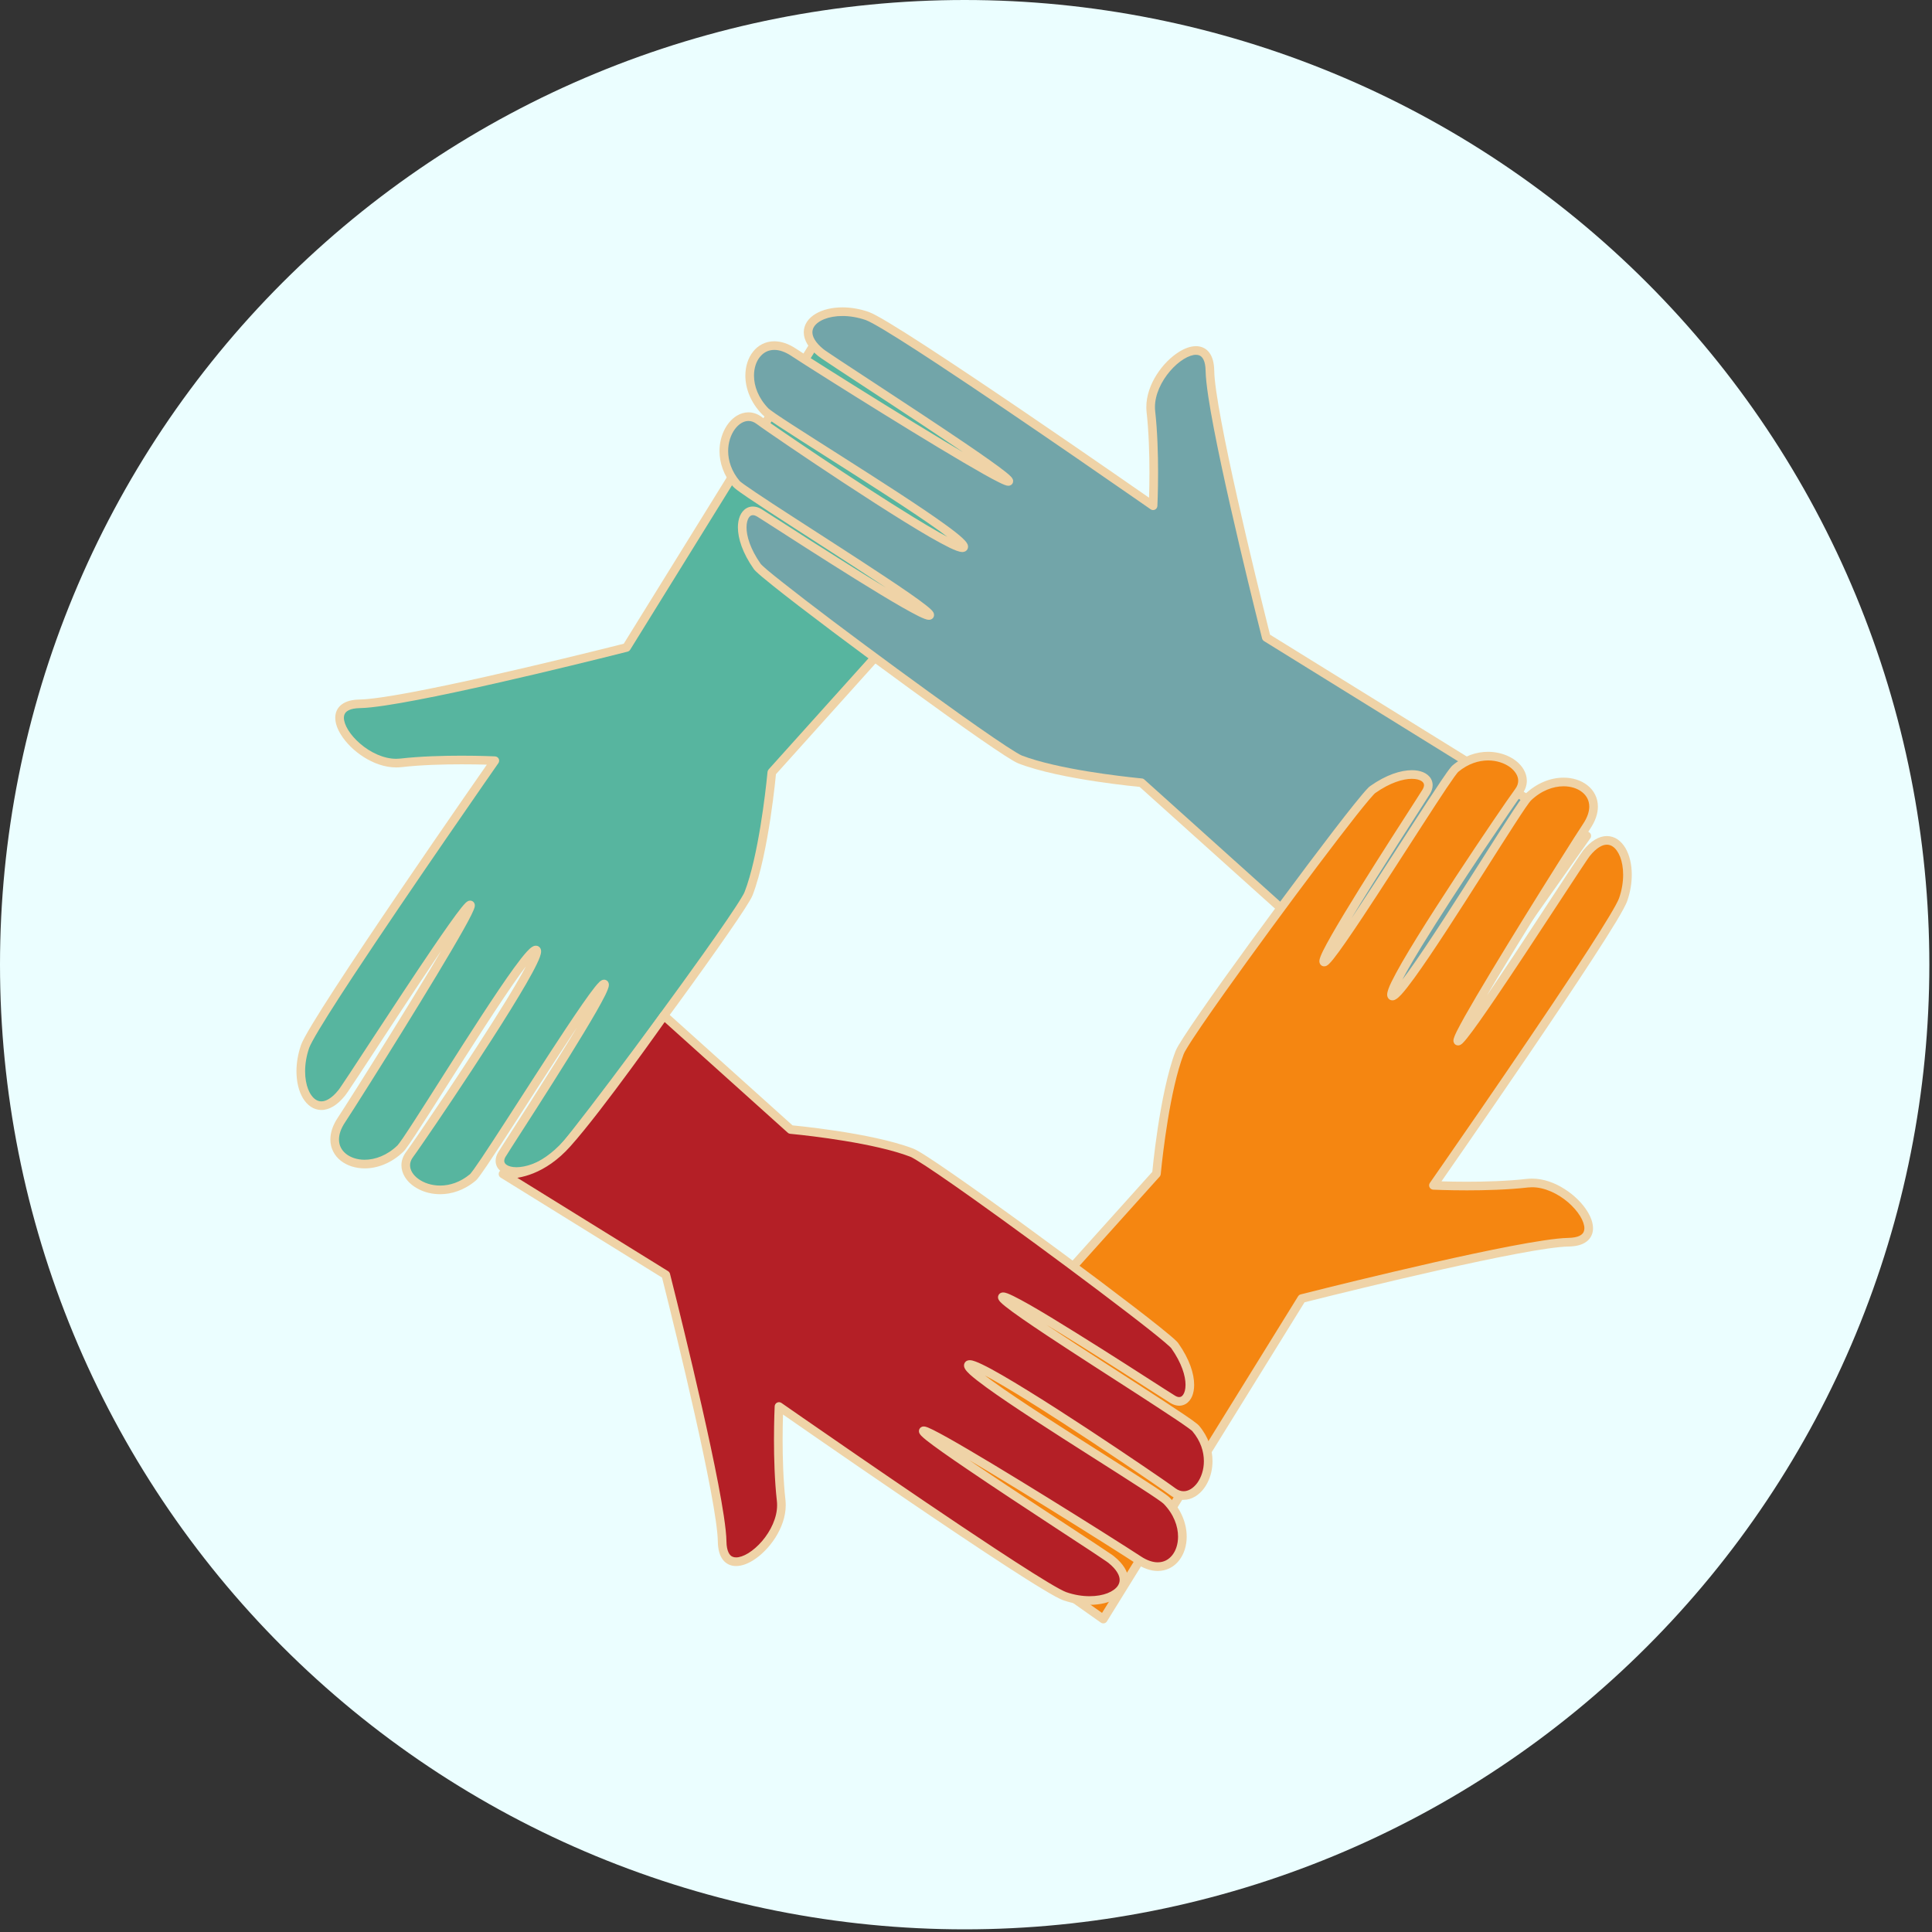
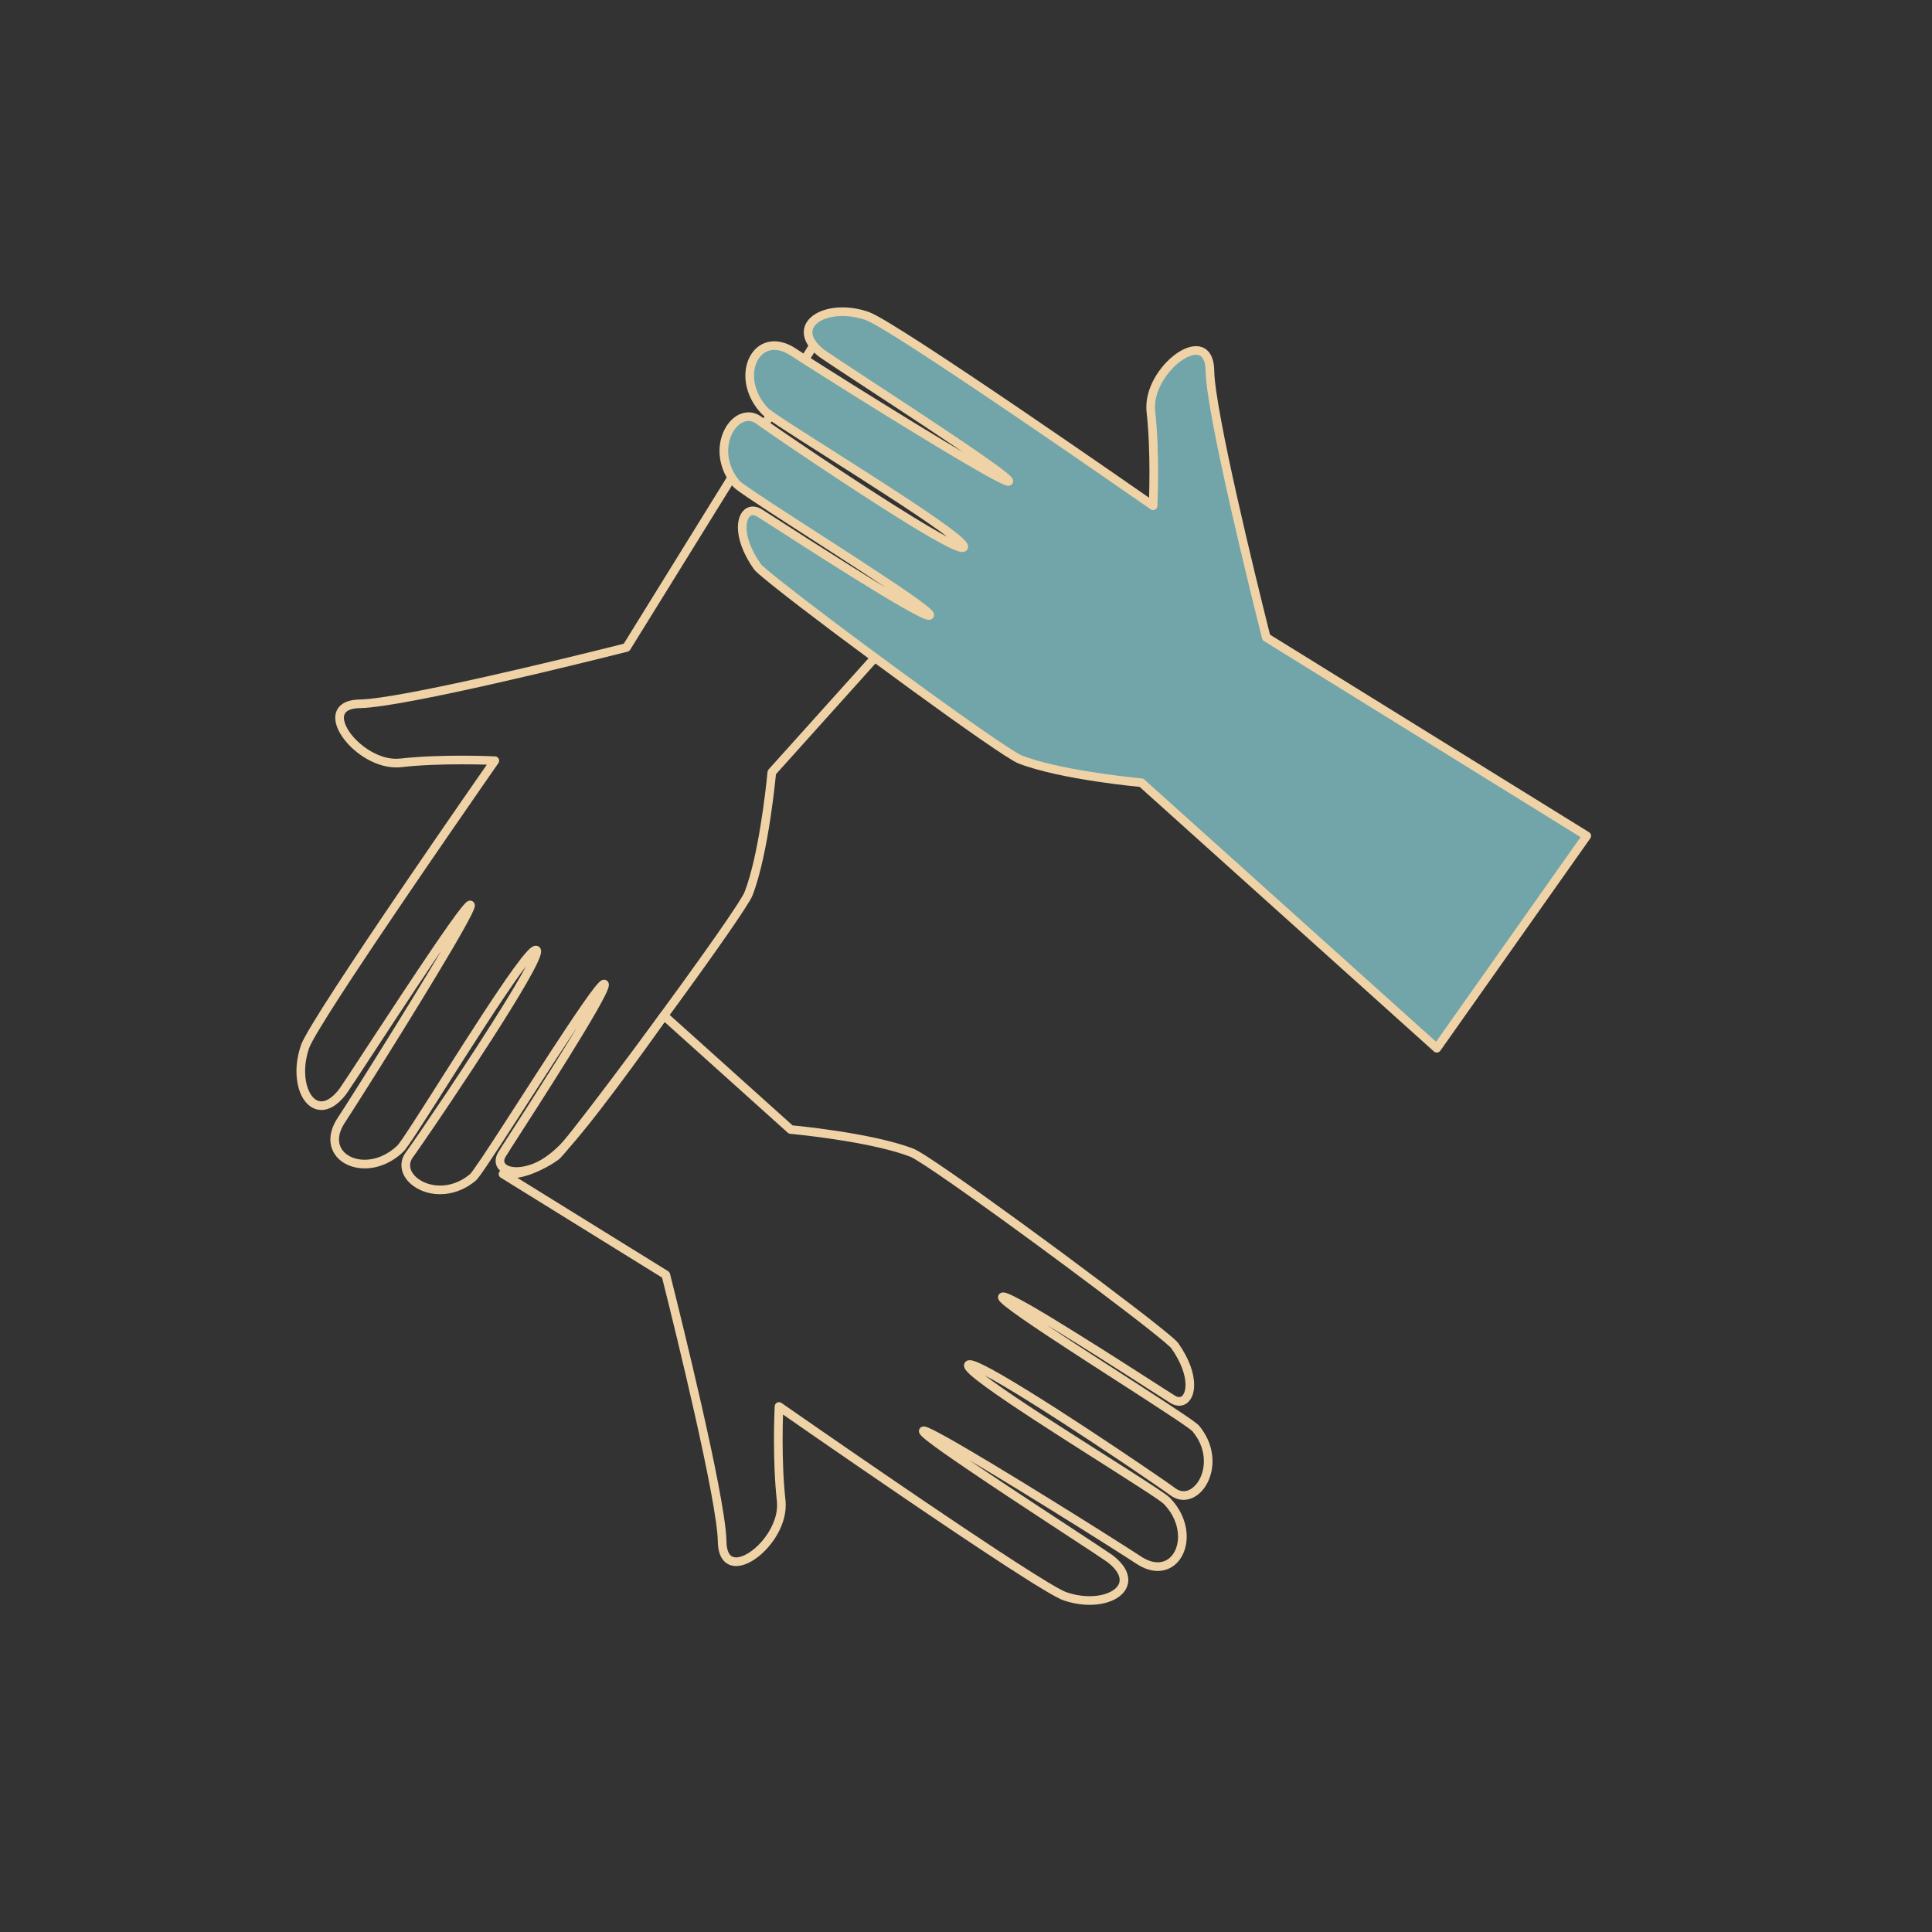
<svg xmlns="http://www.w3.org/2000/svg" width="600pt" height="600pt" viewBox="0 0 600 600" version="1.2">
  <rect x="0" y="0" width="600" height="600" fill="#333333" stroke="none" />
  <g id="surface1">
-     <path style=" stroke:none;fill-rule:nonzero;fill:rgb(92.159%,99.609%,100%);fill-opacity:1;" d="M 299.586 0 C 294.684 0 289.785 0.121 284.887 0.359 C 279.988 0.602 275.102 0.961 270.223 1.441 C 265.344 1.922 260.477 2.523 255.629 3.242 C 250.777 3.961 245.949 4.801 241.141 5.758 C 236.332 6.715 231.551 7.785 226.793 8.977 C 222.039 10.168 217.312 11.477 212.621 12.898 C 207.93 14.324 203.277 15.859 198.66 17.512 C 194.043 19.164 189.469 20.93 184.941 22.805 C 180.41 24.68 175.93 26.668 171.496 28.762 C 167.066 30.859 162.688 33.062 158.363 35.375 C 154.039 37.688 149.773 40.102 145.57 42.621 C 141.363 45.145 137.223 47.766 133.145 50.488 C 129.07 53.215 125.062 56.035 121.125 58.957 C 117.184 61.879 113.32 64.895 109.531 68.004 C 105.742 71.113 102.031 74.316 98.398 77.609 C 94.766 80.898 91.215 84.281 87.746 87.746 C 84.281 91.215 80.898 94.766 77.609 98.398 C 74.316 102.031 71.113 105.742 68.004 109.531 C 64.895 113.32 61.879 117.184 58.957 121.125 C 56.035 125.062 53.215 129.07 50.488 133.145 C 47.766 137.223 45.145 141.363 42.621 145.57 C 40.102 149.773 37.688 154.039 35.375 158.363 C 33.062 162.688 30.859 167.066 28.762 171.496 C 26.668 175.93 24.68 180.41 22.805 184.941 C 20.93 189.469 19.164 194.043 17.512 198.66 C 15.859 203.277 14.324 207.93 12.898 212.621 C 11.477 217.312 10.168 222.039 8.977 226.793 C 7.785 231.551 6.715 236.332 5.758 241.141 C 4.801 245.949 3.961 250.777 3.242 255.629 C 2.523 260.477 1.922 265.344 1.441 270.223 C 0.961 275.102 0.602 279.988 0.359 284.887 C 0.121 289.785 0 294.684 0 299.586 C 0 304.488 0.121 309.391 0.359 314.285 C 0.602 319.184 0.961 324.074 1.441 328.953 C 1.922 333.832 2.523 338.695 3.242 343.547 C 3.961 348.395 4.801 353.227 5.758 358.035 C 6.715 362.844 7.785 367.625 8.977 372.379 C 10.168 377.137 11.477 381.859 12.898 386.551 C 14.324 391.246 15.859 395.898 17.512 400.516 C 19.164 405.133 20.93 409.703 22.805 414.234 C 24.68 418.766 26.668 423.246 28.762 427.676 C 30.859 432.109 33.062 436.488 35.375 440.812 C 37.688 445.137 40.102 449.398 42.621 453.605 C 45.145 457.812 47.766 461.953 50.488 466.027 C 53.215 470.105 56.035 474.113 58.957 478.051 C 61.879 481.988 64.895 485.852 68.004 489.645 C 71.113 493.434 74.316 497.145 77.609 500.777 C 80.898 504.41 84.281 507.961 87.746 511.426 C 91.215 514.895 94.766 518.273 98.398 521.566 C 102.031 524.859 105.742 528.059 109.531 531.172 C 113.32 534.281 117.184 537.297 121.125 540.219 C 125.062 543.137 129.07 545.961 133.145 548.684 C 137.223 551.41 141.363 554.031 145.57 556.551 C 149.773 559.07 154.039 561.488 158.363 563.801 C 162.688 566.109 167.066 568.312 171.496 570.41 C 175.93 572.508 180.41 574.492 184.941 576.371 C 189.469 578.246 194.043 580.008 198.66 581.66 C 203.277 583.312 207.93 584.852 212.621 586.273 C 217.312 587.695 222.039 589.004 226.793 590.195 C 231.551 591.387 236.332 592.461 241.141 593.418 C 245.949 594.375 250.777 595.211 255.629 595.93 C 260.477 596.652 265.344 597.25 270.223 597.73 C 275.102 598.211 279.988 598.574 284.887 598.812 C 289.785 599.055 294.684 599.176 299.586 599.176 C 304.488 599.176 309.391 599.055 314.285 598.812 C 319.184 598.574 324.074 598.211 328.953 597.73 C 333.832 597.25 338.695 596.652 343.547 595.93 C 348.395 595.211 353.227 594.375 358.035 593.418 C 362.844 592.461 367.625 591.387 372.379 590.195 C 377.137 589.004 381.859 587.695 386.551 586.273 C 391.246 584.852 395.898 583.312 400.516 581.66 C 405.133 580.008 409.703 578.246 414.234 576.371 C 418.766 574.492 423.246 572.508 427.676 570.41 C 432.109 568.312 436.488 566.109 440.812 563.801 C 445.137 561.488 449.398 559.07 453.605 556.551 C 457.812 554.031 461.953 551.41 466.027 548.684 C 470.105 545.961 474.113 543.137 478.051 540.219 C 481.988 537.297 485.852 534.281 489.645 531.172 C 493.434 528.059 497.145 524.859 500.777 521.566 C 504.41 518.273 507.961 514.895 511.426 511.426 C 514.895 507.961 518.273 504.41 521.566 500.777 C 524.859 497.145 528.059 493.434 531.172 489.645 C 534.281 485.852 537.297 481.988 540.219 478.051 C 543.137 474.113 545.961 470.105 548.684 466.027 C 551.41 461.953 554.031 457.812 556.551 453.605 C 559.07 449.398 561.488 445.137 563.801 440.812 C 566.109 436.488 568.312 432.109 570.41 427.676 C 572.508 423.246 574.492 418.766 576.371 414.234 C 578.246 409.703 580.008 405.133 581.66 400.516 C 583.312 395.898 584.852 391.246 586.273 386.551 C 587.695 381.859 589.004 377.137 590.195 372.379 C 591.387 367.625 592.461 362.844 593.418 358.035 C 594.375 353.227 595.211 348.395 595.93 343.547 C 596.652 338.695 597.25 333.832 597.73 328.953 C 598.211 324.074 598.574 319.184 598.812 314.285 C 599.055 309.391 599.176 304.488 599.176 299.586 C 599.176 294.684 599.055 289.785 598.812 284.887 C 598.574 279.988 598.211 275.102 597.73 270.223 C 597.25 265.344 596.652 260.477 595.93 255.629 C 595.211 250.777 594.375 245.949 593.418 241.141 C 592.461 236.332 591.387 231.551 590.195 226.793 C 589.004 222.039 587.695 217.312 586.273 212.621 C 584.852 207.93 583.312 203.277 581.66 198.66 C 580.008 194.043 578.246 189.469 576.371 184.941 C 574.492 180.41 572.508 175.93 570.41 171.496 C 568.312 167.066 566.109 162.688 563.801 158.363 C 561.488 154.039 559.07 149.773 556.551 145.57 C 554.031 141.363 551.41 137.223 548.684 133.145 C 545.961 129.07 543.137 125.062 540.219 121.125 C 537.297 117.184 534.281 113.32 531.172 109.531 C 528.059 105.742 524.859 102.031 521.566 98.398 C 518.273 94.766 514.895 91.215 511.426 87.746 C 507.961 84.281 504.41 80.898 500.777 77.609 C 497.145 74.316 493.434 71.113 489.645 68.004 C 485.852 64.895 481.988 61.879 478.051 58.957 C 474.113 56.035 470.105 53.215 466.027 50.488 C 461.953 47.766 457.812 45.145 453.605 42.621 C 449.398 40.102 445.137 37.688 440.812 35.375 C 436.488 33.062 432.109 30.859 427.676 28.762 C 423.246 26.668 418.766 24.68 414.234 22.805 C 409.703 20.93 405.133 19.164 400.516 17.512 C 395.898 15.859 391.246 14.324 386.551 12.898 C 381.859 11.477 377.137 10.168 372.379 8.977 C 367.625 7.785 362.844 6.715 358.035 5.758 C 353.227 4.801 348.395 3.961 343.547 3.242 C 338.695 2.523 333.832 1.922 328.953 1.441 C 324.074 0.961 319.184 0.602 314.285 0.359 C 309.391 0.121 304.488 0 299.586 0 Z M 299.586 0 " />
-     <path style=" stroke:none;fill-rule:nonzero;fill:rgb(34.119%,70.979%,62.349%);fill-opacity:1;" d="M 239.684 239.859 C 239.684 239.859 237.461 264.551 232.484 277.488 C 230.047 283.855 176.438 356.391 172.535 359.152 C 161.262 367.102 152.832 363.562 155.887 358.512 C 158.059 354.902 189.43 307.074 187.684 305.625 C 185.941 304.164 149.723 363.254 146.84 365.668 C 135.875 374.84 121.777 365.762 127.215 358.512 C 130.719 353.844 169.441 296.844 166.543 295.074 C 163.664 293.305 127.637 353.484 124.391 356.648 C 113.883 366.887 98.227 359.516 106.047 347.801 C 110.152 341.66 147.648 282.086 146.074 281.055 C 144.512 280.008 108.363 336.633 106.137 339.395 C 97.77 349.797 90.297 337.988 94.73 325.051 C 97.633 316.59 153.676 236.238 153.676 236.238 C 153.676 236.238 137.469 235.449 124.461 236.91 C 111.457 238.383 96.848 218.812 111.73 218.586 C 126.609 218.344 194.562 201.078 194.562 201.078 L 256.199 101.547 L 322.156 148.125 L 239.684 239.859 " />
-     <path style=" stroke:none;fill-rule:nonzero;fill:rgb(93.729%,82.75%,65.489%);fill-opacity:1;" d="M 239.684 239.859 L 238.359 239.738 C 238.359 239.738 238.316 240.113 238.25 240.809 C 238.008 243.25 237.324 249.523 236.16 256.59 C 235.008 263.652 233.359 271.523 231.238 277.004 C 231.16 277.246 230.824 277.891 230.301 278.734 C 228.383 281.965 223.934 288.441 218.332 296.324 C 209.926 308.145 198.891 323.172 189.629 335.465 C 184.992 341.621 180.793 347.09 177.605 351.137 C 176.008 353.16 174.656 354.824 173.621 356.031 C 173.113 356.633 172.672 357.129 172.348 357.477 C 172.188 357.652 172.043 357.801 171.934 357.906 L 171.812 358.016 L 171.758 358.055 C 167.16 361.312 163.113 362.492 160.391 362.492 C 158.984 362.492 157.953 362.172 157.375 361.781 C 157.066 361.578 156.879 361.379 156.773 361.18 C 156.652 360.977 156.598 360.777 156.598 360.52 C 156.598 360.188 156.707 359.758 157.027 359.207 L 157.039 359.207 C 157.281 358.805 157.98 357.707 158.984 356.125 C 162.551 350.586 170.016 339.02 176.613 328.414 C 179.91 323.105 182.98 318.039 185.246 314.086 C 186.371 312.102 187.297 310.398 187.965 309.059 C 188.289 308.375 188.555 307.797 188.746 307.289 C 188.84 307.047 188.918 306.805 188.984 306.578 C 189.039 306.348 189.094 306.137 189.094 305.84 C 189.094 305.68 189.078 305.52 189.012 305.289 C 188.945 305.074 188.797 304.793 188.531 304.578 L 187.684 305.625 L 188.555 304.605 C 188.289 304.367 187.887 304.246 187.605 304.246 C 187.242 304.258 187.027 304.352 186.867 304.434 C 186.531 304.605 186.344 304.77 186.129 304.969 C 185.715 305.371 185.273 305.879 184.723 306.562 C 182.699 309.098 179.453 313.828 175.621 319.594 C 169.883 328.242 162.887 339.18 157.082 348.148 C 154.184 352.625 151.586 356.621 149.602 359.582 C 148.594 361.07 147.758 362.289 147.117 363.176 C 146.797 363.617 146.527 363.98 146.316 364.234 C 146.215 364.367 146.129 364.477 146.066 364.543 L 145.992 364.625 L 145.977 364.637 L 146.051 364.719 L 145.98 364.637 L 145.977 364.637 L 146.051 364.719 L 145.98 364.637 C 142.91 367.195 139.645 368.188 136.699 368.188 C 134.027 368.188 131.613 367.359 129.934 366.125 C 129.09 365.52 128.434 364.812 128 364.086 C 127.562 363.352 127.352 362.613 127.352 361.887 C 127.352 361.07 127.605 360.227 128.281 359.328 C 128.738 358.727 129.664 357.398 130.98 355.492 C 135.582 348.859 144.789 335.211 152.859 322.625 C 156.906 316.336 160.645 310.305 163.406 305.531 C 164.773 303.145 165.914 301.066 166.707 299.406 C 167.109 298.574 167.43 297.852 167.656 297.219 C 167.871 296.59 168.031 296.082 168.047 295.465 C 168.047 295.262 168.031 295.023 167.926 294.742 C 167.816 294.457 167.59 294.125 167.242 293.922 L 167.254 293.922 C 166.988 293.762 166.664 293.695 166.41 293.695 C 165.848 293.707 165.539 293.895 165.258 294.07 C 164.707 294.406 164.227 294.887 163.637 295.52 C 162.551 296.699 161.184 298.453 159.586 300.652 C 153.996 308.359 145.566 321.539 138.195 333.133 C 134.516 338.926 131.098 344.312 128.449 348.402 C 127.125 350.441 125.992 352.168 125.121 353.441 C 124.684 354.074 124.312 354.598 124.023 354.984 C 123.738 355.375 123.508 355.641 123.461 355.695 C 120.203 358.859 116.473 360.16 113.258 360.172 C 110.938 360.172 108.898 359.477 107.492 358.363 C 106.09 357.238 105.289 355.762 105.277 353.871 C 105.277 352.383 105.801 350.586 107.164 348.551 C 108.191 347.008 111.191 342.305 115.145 336.027 C 121.062 326.633 129.094 313.711 135.656 302.824 C 138.934 297.383 141.84 292.449 143.938 288.707 C 144.992 286.832 145.836 285.262 146.434 284.043 C 146.73 283.441 146.965 282.93 147.141 282.488 C 147.227 282.273 147.297 282.07 147.355 281.871 C 147.41 281.672 147.457 281.48 147.465 281.188 C 147.465 281.055 147.453 280.879 147.379 280.652 C 147.305 280.438 147.121 280.129 146.797 279.926 L 146.074 281.055 L 146.836 279.941 C 146.613 279.793 146.312 279.688 146.023 279.699 C 145.633 279.699 145.426 279.809 145.262 279.887 C 144.965 280.062 144.793 280.223 144.582 280.41 C 144.199 280.785 143.773 281.281 143.242 281.938 C 141.289 284.379 138.086 288.938 134.293 294.512 C 128.617 302.863 121.668 313.441 115.949 322.156 C 113.098 326.512 110.547 330.414 108.621 333.336 C 107.656 334.781 106.848 336.004 106.242 336.902 C 105.938 337.355 105.68 337.73 105.488 338.012 C 105.289 338.281 105.141 338.496 105.09 338.551 C 104.043 339.863 103.043 340.746 102.145 341.285 C 101.25 341.832 100.477 342.035 99.805 342.035 C 99.152 342.035 98.566 341.848 97.988 341.457 C 97.121 340.867 96.293 339.781 95.699 338.27 C 95.109 336.754 94.754 334.836 94.754 332.703 C 94.754 330.48 95.137 328 96 325.48 C 96.129 325.09 96.496 324.312 97.051 323.293 C 99.141 319.434 103.82 312.047 109.629 303.211 C 118.348 289.98 129.637 273.414 138.746 260.168 C 143.297 253.547 147.305 247.754 150.176 243.613 C 151.609 241.547 152.766 239.898 153.555 238.758 C 154.348 237.621 154.773 237.004 154.773 237.004 C 155.055 236.602 155.098 236.078 154.883 235.637 C 154.668 235.207 154.227 234.926 153.742 234.898 C 153.73 234.898 149.344 234.684 143.305 234.684 C 137.691 234.684 130.656 234.859 124.309 235.582 C 123.895 235.621 123.469 235.648 123.047 235.648 C 119.148 235.664 114.988 233.664 111.867 230.969 C 110.305 229.629 109.008 228.141 108.125 226.707 C 107.238 225.273 106.793 223.906 106.797 222.902 C 106.797 222.457 106.883 222.082 107.027 221.773 C 107.254 221.305 107.613 220.902 108.355 220.543 C 109.09 220.191 110.207 219.938 111.746 219.91 C 113.727 219.883 116.441 219.574 119.758 219.078 C 131.336 217.336 150.082 213.168 165.98 209.43 C 181.879 205.688 194.883 202.375 194.898 202.375 C 195.234 202.297 195.516 202.082 195.703 201.785 L 256.59 103.461 L 320.145 148.348 L 238.691 238.961 C 238.504 239.176 238.383 239.457 238.359 239.738 L 239.684 239.859 L 240.691 240.758 L 323.148 149.023 C 323.402 148.734 323.535 148.355 323.484 147.977 C 323.441 147.594 323.242 147.25 322.934 147.031 L 256.977 100.449 C 256.668 100.238 256.293 100.156 255.934 100.23 C 255.57 100.305 255.25 100.523 255.062 100.84 L 193.422 200.379 L 194.562 201.078 L 194.242 199.777 C 194.227 199.777 193.18 200.043 191.293 200.527 C 184.695 202.176 167.98 206.316 151.305 210.059 C 142.973 211.934 134.641 213.703 127.598 215.02 C 120.57 216.344 114.773 217.191 111.707 217.242 C 109.305 217.285 107.457 217.766 106.109 218.785 C 105.441 219.281 104.93 219.926 104.594 220.637 C 104.262 221.359 104.117 222.137 104.117 222.902 C 104.125 224.629 104.793 226.387 105.844 228.102 C 107.43 230.676 109.938 233.184 112.938 235.098 C 115.938 237.004 119.449 238.332 123.047 238.332 C 123.562 238.332 124.09 238.305 124.609 238.25 C 130.793 237.539 137.754 237.363 143.305 237.363 C 146.297 237.363 148.875 237.406 150.699 237.457 C 151.625 237.484 152.348 237.527 152.844 237.539 C 153.34 237.555 153.609 237.578 153.609 237.578 L 153.676 236.238 L 152.578 235.477 C 152.578 235.477 138.562 255.555 124.184 276.711 C 116.992 287.285 109.715 298.133 104.043 306.871 C 101.203 311.23 98.773 315.078 96.953 318.105 C 96.035 319.621 95.281 320.934 94.695 322.008 C 94.109 323.105 93.699 323.926 93.465 324.609 C 92.508 327.41 92.07 330.172 92.07 332.703 C 92.078 335.949 92.77 338.832 94.055 341.016 C 94.707 342.09 95.512 343.012 96.48 343.672 C 97.449 344.34 98.598 344.715 99.805 344.715 C 101.043 344.715 102.309 344.328 103.539 343.578 C 104.773 342.824 105.984 341.715 107.184 340.227 C 107.379 339.984 107.641 339.609 108.031 339.047 C 110.918 334.824 120.172 320.52 128.973 307.262 C 133.371 300.625 137.656 294.27 140.961 289.566 C 142.609 287.219 144.012 285.289 145.051 283.977 C 145.566 283.32 145.992 282.809 146.285 282.516 C 146.426 282.355 146.543 282.262 146.574 282.234 L 146.578 282.219 L 146.27 281.789 L 146.496 282.273 L 146.578 282.219 L 146.27 281.789 L 146.496 282.273 L 146.023 281.27 L 146.023 282.379 C 146.289 282.367 146.422 282.301 146.496 282.273 L 146.023 281.27 L 146.023 282.379 L 146.023 281.121 L 145.32 282.152 C 145.512 282.285 145.781 282.379 146.023 282.367 L 146.023 281.121 L 145.32 282.152 L 145.359 282.18 L 146.027 281.121 L 144.844 281.551 C 144.902 281.723 145.059 281.992 145.359 282.18 L 146.027 281.121 L 144.844 281.551 L 145.867 281.188 L 144.781 281.188 C 144.789 281.254 144.789 281.363 144.844 281.551 L 145.867 281.188 L 144.781 281.188 L 145.469 281.188 L 144.789 281.094 L 144.781 281.188 L 145.469 281.188 L 144.789 281.094 L 145.035 281.121 L 144.793 281.082 L 144.789 281.094 L 145.035 281.121 L 144.793 281.082 C 144.793 281.082 144.758 281.215 144.684 281.414 C 144.383 282.191 143.566 283.828 142.395 285.973 C 134.148 301 108.262 342.074 104.938 347.062 C 103.352 349.422 102.598 351.742 102.598 353.871 C 102.586 356.578 103.863 358.926 105.828 360.469 C 107.797 362.023 110.414 362.84 113.258 362.855 C 117.195 362.855 121.602 361.246 125.328 357.613 C 125.5 357.438 125.652 357.262 125.836 357.035 C 126.516 356.164 127.57 354.621 128.969 352.504 C 133.832 345.133 142.668 330.949 150.688 318.617 C 154.695 312.461 158.5 306.75 161.477 302.609 C 162.965 300.547 164.254 298.871 165.23 297.742 C 165.727 297.18 166.145 296.766 166.426 296.523 C 166.559 296.418 166.664 296.336 166.691 296.324 L 166.707 296.324 L 166.543 296.016 L 166.637 296.336 L 166.707 296.324 L 166.543 296.016 L 166.637 296.336 L 166.41 295.531 L 166.41 296.375 L 166.637 296.336 L 166.41 295.531 L 166.41 296.375 L 166.41 295.305 L 165.848 296.215 C 166.035 296.324 166.25 296.375 166.41 296.375 L 166.41 295.305 L 165.848 296.215 L 165.859 296.227 L 166.41 295.316 L 165.418 295.691 C 165.473 295.84 165.621 296.082 165.859 296.227 L 166.41 295.316 L 165.418 295.691 L 166.008 295.465 L 165.363 295.465 C 165.363 295.477 165.363 295.543 165.418 295.691 L 166.008 295.465 L 165.363 295.465 L 165.352 295.543 C 165.324 295.758 165.164 296.309 164.855 297.008 C 163.742 299.66 160.914 304.633 157.309 310.52 C 151.879 319.379 144.66 330.414 138.516 339.621 C 135.434 344.219 132.629 348.363 130.445 351.555 C 128.262 354.73 126.691 356.98 126.141 357.719 C 125.156 359.02 124.664 360.469 124.668 361.887 C 124.668 363.16 125.051 364.383 125.699 365.453 C 126.676 367.09 128.23 368.418 130.125 369.367 C 132.027 370.32 134.277 370.871 136.699 370.871 C 140.254 370.871 144.164 369.648 147.699 366.688 C 147.91 366.512 148.051 366.352 148.227 366.152 C 148.891 365.359 149.91 363.898 151.289 361.875 C 156.074 354.797 164.883 340.922 172.777 328.805 C 176.719 322.746 180.434 317.141 183.289 313.051 C 184.711 311.016 185.914 309.352 186.812 308.238 C 187.258 307.676 187.633 307.262 187.871 307.008 C 187.992 306.887 188.086 306.82 188.102 306.805 L 188.02 306.684 L 188.086 306.82 L 188.102 306.805 L 188.02 306.684 L 188.086 306.82 L 187.605 305.973 L 187.605 306.926 C 187.953 306.926 188.062 306.832 188.086 306.82 L 187.605 305.973 L 187.605 306.926 L 187.605 305.707 L 186.801 306.633 C 187.043 306.844 187.375 306.941 187.605 306.926 L 187.605 305.707 L 186.801 306.633 L 186.84 306.656 L 187.578 305.762 L 186.465 306.109 C 186.504 306.254 186.613 306.469 186.84 306.656 L 187.578 305.762 L 186.465 306.109 L 187.324 305.84 L 186.41 305.84 C 186.41 305.879 186.41 305.961 186.465 306.109 L 187.324 305.84 L 186.41 305.84 L 186.828 305.84 L 186.41 305.801 L 186.41 305.84 L 186.828 305.84 L 186.41 305.801 C 186.398 305.906 186.266 306.336 186.023 306.887 C 185.098 308.977 182.777 313.105 179.816 318.039 C 175.379 325.453 169.469 334.781 164.508 342.57 C 162.016 346.457 159.762 349.957 158.047 352.637 C 156.316 355.332 155.125 357.168 154.734 357.828 C 154.211 358.684 153.918 359.609 153.918 360.52 C 153.918 361.23 154.105 361.93 154.453 362.52 C 154.977 363.43 155.832 364.086 156.84 364.527 C 157.859 364.957 159.051 365.172 160.391 365.172 C 163.863 365.16 168.355 363.738 173.301 360.254 C 173.555 360.066 173.742 359.879 174 359.637 C 174.91 358.711 176.426 356.902 178.477 354.355 C 185.582 345.465 198.824 327.812 210.566 311.684 C 216.453 303.613 221.938 295.934 226.105 289.914 C 228.184 286.91 229.938 284.324 231.238 282.301 C 231.883 281.293 232.418 280.422 232.848 279.715 C 233.266 278.988 233.547 278.453 233.746 277.969 C 236.293 271.309 238.09 261.855 239.281 254.027 C 240.461 246.199 241.027 239.992 241.027 239.98 L 239.684 239.859 L 240.691 240.758 L 239.684 239.859 " />
+     <path style=" stroke:none;fill-rule:nonzero;fill:rgb(93.729%,82.75%,65.489%);fill-opacity:1;" d="M 239.684 239.859 L 238.359 239.738 C 238.359 239.738 238.316 240.113 238.25 240.809 C 238.008 243.25 237.324 249.523 236.16 256.59 C 235.008 263.652 233.359 271.523 231.238 277.004 C 231.16 277.246 230.824 277.891 230.301 278.734 C 228.383 281.965 223.934 288.441 218.332 296.324 C 209.926 308.145 198.891 323.172 189.629 335.465 C 184.992 341.621 180.793 347.09 177.605 351.137 C 176.008 353.16 174.656 354.824 173.621 356.031 C 173.113 356.633 172.672 357.129 172.348 357.477 C 172.188 357.652 172.043 357.801 171.934 357.906 L 171.812 358.016 L 171.758 358.055 C 167.16 361.312 163.113 362.492 160.391 362.492 C 158.984 362.492 157.953 362.172 157.375 361.781 C 157.066 361.578 156.879 361.379 156.773 361.18 C 156.652 360.977 156.598 360.777 156.598 360.52 C 156.598 360.188 156.707 359.758 157.027 359.207 L 157.039 359.207 C 157.281 358.805 157.98 357.707 158.984 356.125 C 162.551 350.586 170.016 339.02 176.613 328.414 C 179.91 323.105 182.98 318.039 185.246 314.086 C 186.371 312.102 187.297 310.398 187.965 309.059 C 188.289 308.375 188.555 307.797 188.746 307.289 C 188.84 307.047 188.918 306.805 188.984 306.578 C 189.039 306.348 189.094 306.137 189.094 305.84 C 189.094 305.68 189.078 305.52 189.012 305.289 C 188.945 305.074 188.797 304.793 188.531 304.578 L 187.684 305.625 L 188.555 304.605 C 188.289 304.367 187.887 304.246 187.605 304.246 C 187.242 304.258 187.027 304.352 186.867 304.434 C 186.531 304.605 186.344 304.77 186.129 304.969 C 185.715 305.371 185.273 305.879 184.723 306.562 C 182.699 309.098 179.453 313.828 175.621 319.594 C 169.883 328.242 162.887 339.18 157.082 348.148 C 154.184 352.625 151.586 356.621 149.602 359.582 C 148.594 361.07 147.758 362.289 147.117 363.176 C 146.797 363.617 146.527 363.98 146.316 364.234 C 146.215 364.367 146.129 364.477 146.066 364.543 L 145.992 364.625 L 145.977 364.637 L 146.051 364.719 L 145.98 364.637 L 145.977 364.637 L 146.051 364.719 L 145.98 364.637 C 142.91 367.195 139.645 368.188 136.699 368.188 C 134.027 368.188 131.613 367.359 129.934 366.125 C 129.09 365.52 128.434 364.812 128 364.086 C 127.562 363.352 127.352 362.613 127.352 361.887 C 127.352 361.07 127.605 360.227 128.281 359.328 C 128.738 358.727 129.664 357.398 130.98 355.492 C 135.582 348.859 144.789 335.211 152.859 322.625 C 156.906 316.336 160.645 310.305 163.406 305.531 C 164.773 303.145 165.914 301.066 166.707 299.406 C 167.109 298.574 167.43 297.852 167.656 297.219 C 167.871 296.59 168.031 296.082 168.047 295.465 C 168.047 295.262 168.031 295.023 167.926 294.742 C 167.816 294.457 167.59 294.125 167.242 293.922 L 167.254 293.922 C 166.988 293.762 166.664 293.695 166.41 293.695 C 165.848 293.707 165.539 293.895 165.258 294.07 C 164.707 294.406 164.227 294.887 163.637 295.52 C 162.551 296.699 161.184 298.453 159.586 300.652 C 153.996 308.359 145.566 321.539 138.195 333.133 C 134.516 338.926 131.098 344.312 128.449 348.402 C 127.125 350.441 125.992 352.168 125.121 353.441 C 124.684 354.074 124.312 354.598 124.023 354.984 C 123.738 355.375 123.508 355.641 123.461 355.695 C 120.203 358.859 116.473 360.16 113.258 360.172 C 110.938 360.172 108.898 359.477 107.492 358.363 C 106.09 357.238 105.289 355.762 105.277 353.871 C 105.277 352.383 105.801 350.586 107.164 348.551 C 108.191 347.008 111.191 342.305 115.145 336.027 C 121.062 326.633 129.094 313.711 135.656 302.824 C 138.934 297.383 141.84 292.449 143.938 288.707 C 144.992 286.832 145.836 285.262 146.434 284.043 C 146.73 283.441 146.965 282.93 147.141 282.488 C 147.227 282.273 147.297 282.07 147.355 281.871 C 147.41 281.672 147.457 281.48 147.465 281.188 C 147.465 281.055 147.453 280.879 147.379 280.652 C 147.305 280.438 147.121 280.129 146.797 279.926 L 146.074 281.055 L 146.836 279.941 C 146.613 279.793 146.312 279.688 146.023 279.699 C 145.633 279.699 145.426 279.809 145.262 279.887 C 144.965 280.062 144.793 280.223 144.582 280.41 C 144.199 280.785 143.773 281.281 143.242 281.938 C 141.289 284.379 138.086 288.938 134.293 294.512 C 128.617 302.863 121.668 313.441 115.949 322.156 C 113.098 326.512 110.547 330.414 108.621 333.336 C 107.656 334.781 106.848 336.004 106.242 336.902 C 105.938 337.355 105.68 337.73 105.488 338.012 C 105.289 338.281 105.141 338.496 105.09 338.551 C 104.043 339.863 103.043 340.746 102.145 341.285 C 101.25 341.832 100.477 342.035 99.805 342.035 C 99.152 342.035 98.566 341.848 97.988 341.457 C 97.121 340.867 96.293 339.781 95.699 338.27 C 95.109 336.754 94.754 334.836 94.754 332.703 C 94.754 330.48 95.137 328 96 325.48 C 96.129 325.09 96.496 324.312 97.051 323.293 C 99.141 319.434 103.82 312.047 109.629 303.211 C 118.348 289.98 129.637 273.414 138.746 260.168 C 143.297 253.547 147.305 247.754 150.176 243.613 C 151.609 241.547 152.766 239.898 153.555 238.758 C 154.348 237.621 154.773 237.004 154.773 237.004 C 155.055 236.602 155.098 236.078 154.883 235.637 C 154.668 235.207 154.227 234.926 153.742 234.898 C 153.73 234.898 149.344 234.684 143.305 234.684 C 137.691 234.684 130.656 234.859 124.309 235.582 C 123.895 235.621 123.469 235.648 123.047 235.648 C 119.148 235.664 114.988 233.664 111.867 230.969 C 110.305 229.629 109.008 228.141 108.125 226.707 C 107.238 225.273 106.793 223.906 106.797 222.902 C 106.797 222.457 106.883 222.082 107.027 221.773 C 107.254 221.305 107.613 220.902 108.355 220.543 C 109.09 220.191 110.207 219.938 111.746 219.91 C 113.727 219.883 116.441 219.574 119.758 219.078 C 131.336 217.336 150.082 213.168 165.98 209.43 C 181.879 205.688 194.883 202.375 194.898 202.375 C 195.234 202.297 195.516 202.082 195.703 201.785 L 256.59 103.461 L 320.145 148.348 L 238.691 238.961 C 238.504 239.176 238.383 239.457 238.359 239.738 L 239.684 239.859 L 240.691 240.758 L 323.148 149.023 C 323.402 148.734 323.535 148.355 323.484 147.977 C 323.441 147.594 323.242 147.25 322.934 147.031 L 256.977 100.449 C 256.668 100.238 256.293 100.156 255.934 100.23 C 255.57 100.305 255.25 100.523 255.062 100.84 L 193.422 200.379 L 194.562 201.078 L 194.242 199.777 C 194.227 199.777 193.18 200.043 191.293 200.527 C 184.695 202.176 167.98 206.316 151.305 210.059 C 142.973 211.934 134.641 213.703 127.598 215.02 C 120.57 216.344 114.773 217.191 111.707 217.242 C 109.305 217.285 107.457 217.766 106.109 218.785 C 105.441 219.281 104.93 219.926 104.594 220.637 C 104.262 221.359 104.117 222.137 104.117 222.902 C 104.125 224.629 104.793 226.387 105.844 228.102 C 107.43 230.676 109.938 233.184 112.938 235.098 C 115.938 237.004 119.449 238.332 123.047 238.332 C 123.562 238.332 124.09 238.305 124.609 238.25 C 130.793 237.539 137.754 237.363 143.305 237.363 C 146.297 237.363 148.875 237.406 150.699 237.457 C 151.625 237.484 152.348 237.527 152.844 237.539 C 153.34 237.555 153.609 237.578 153.609 237.578 L 153.676 236.238 L 152.578 235.477 C 152.578 235.477 138.562 255.555 124.184 276.711 C 116.992 287.285 109.715 298.133 104.043 306.871 C 101.203 311.23 98.773 315.078 96.953 318.105 C 96.035 319.621 95.281 320.934 94.695 322.008 C 94.109 323.105 93.699 323.926 93.465 324.609 C 92.508 327.41 92.07 330.172 92.07 332.703 C 92.078 335.949 92.77 338.832 94.055 341.016 C 94.707 342.09 95.512 343.012 96.48 343.672 C 97.449 344.34 98.598 344.715 99.805 344.715 C 101.043 344.715 102.309 344.328 103.539 343.578 C 104.773 342.824 105.984 341.715 107.184 340.227 C 107.379 339.984 107.641 339.609 108.031 339.047 C 110.918 334.824 120.172 320.52 128.973 307.262 C 133.371 300.625 137.656 294.27 140.961 289.566 C 142.609 287.219 144.012 285.289 145.051 283.977 C 145.566 283.32 145.992 282.809 146.285 282.516 C 146.426 282.355 146.543 282.262 146.574 282.234 L 146.578 282.219 L 146.27 281.789 L 146.496 282.273 L 146.578 282.219 L 146.27 281.789 L 146.496 282.273 L 146.023 281.27 L 146.023 282.379 C 146.289 282.367 146.422 282.301 146.496 282.273 L 146.023 281.27 L 146.023 282.379 L 146.023 281.121 L 145.32 282.152 C 145.512 282.285 145.781 282.379 146.023 282.367 L 146.023 281.121 L 145.32 282.152 L 145.359 282.18 L 146.027 281.121 L 144.844 281.551 C 144.902 281.723 145.059 281.992 145.359 282.18 L 146.027 281.121 L 144.844 281.551 L 145.867 281.188 L 144.781 281.188 C 144.789 281.254 144.789 281.363 144.844 281.551 L 145.867 281.188 L 144.781 281.188 L 145.469 281.188 L 144.789 281.094 L 144.781 281.188 L 145.469 281.188 L 144.789 281.094 L 145.035 281.121 L 144.793 281.082 L 144.789 281.094 L 145.035 281.121 L 144.793 281.082 C 144.793 281.082 144.758 281.215 144.684 281.414 C 144.383 282.191 143.566 283.828 142.395 285.973 C 134.148 301 108.262 342.074 104.938 347.062 C 103.352 349.422 102.598 351.742 102.598 353.871 C 102.586 356.578 103.863 358.926 105.828 360.469 C 107.797 362.023 110.414 362.84 113.258 362.855 C 117.195 362.855 121.602 361.246 125.328 357.613 C 125.5 357.438 125.652 357.262 125.836 357.035 C 126.516 356.164 127.57 354.621 128.969 352.504 C 133.832 345.133 142.668 330.949 150.688 318.617 C 154.695 312.461 158.5 306.75 161.477 302.609 C 162.965 300.547 164.254 298.871 165.23 297.742 C 165.727 297.18 166.145 296.766 166.426 296.523 C 166.559 296.418 166.664 296.336 166.691 296.324 L 166.707 296.324 L 166.543 296.016 L 166.637 296.336 L 166.707 296.324 L 166.543 296.016 L 166.637 296.336 L 166.41 295.531 L 166.41 296.375 L 166.637 296.336 L 166.41 295.531 L 166.41 296.375 L 166.41 295.305 L 165.848 296.215 C 166.035 296.324 166.25 296.375 166.41 296.375 L 166.41 295.305 L 165.848 296.215 L 165.859 296.227 L 166.41 295.316 L 165.418 295.691 C 165.473 295.84 165.621 296.082 165.859 296.227 L 166.41 295.316 L 165.418 295.691 L 166.008 295.465 L 165.363 295.465 C 165.363 295.477 165.363 295.543 165.418 295.691 L 166.008 295.465 L 165.363 295.465 L 165.352 295.543 C 165.324 295.758 165.164 296.309 164.855 297.008 C 163.742 299.66 160.914 304.633 157.309 310.52 C 151.879 319.379 144.66 330.414 138.516 339.621 C 135.434 344.219 132.629 348.363 130.445 351.555 C 128.262 354.73 126.691 356.98 126.141 357.719 C 125.156 359.02 124.664 360.469 124.668 361.887 C 124.668 363.16 125.051 364.383 125.699 365.453 C 126.676 367.09 128.23 368.418 130.125 369.367 C 132.027 370.32 134.277 370.871 136.699 370.871 C 140.254 370.871 144.164 369.648 147.699 366.688 C 147.91 366.512 148.051 366.352 148.227 366.152 C 148.891 365.359 149.91 363.898 151.289 361.875 C 156.074 354.797 164.883 340.922 172.777 328.805 C 176.719 322.746 180.434 317.141 183.289 313.051 C 184.711 311.016 185.914 309.352 186.812 308.238 C 187.258 307.676 187.633 307.262 187.871 307.008 C 187.992 306.887 188.086 306.82 188.102 306.805 L 188.02 306.684 L 188.086 306.82 L 188.102 306.805 L 188.02 306.684 L 188.086 306.82 L 187.605 305.973 L 187.605 306.926 C 187.953 306.926 188.062 306.832 188.086 306.82 L 187.605 305.973 L 187.605 306.926 L 187.605 305.707 L 186.801 306.633 C 187.043 306.844 187.375 306.941 187.605 306.926 L 187.605 305.707 L 186.801 306.633 L 187.578 305.762 L 186.465 306.109 C 186.504 306.254 186.613 306.469 186.84 306.656 L 187.578 305.762 L 186.465 306.109 L 187.324 305.84 L 186.41 305.84 C 186.41 305.879 186.41 305.961 186.465 306.109 L 187.324 305.84 L 186.41 305.84 L 186.828 305.84 L 186.41 305.801 L 186.41 305.84 L 186.828 305.84 L 186.41 305.801 C 186.398 305.906 186.266 306.336 186.023 306.887 C 185.098 308.977 182.777 313.105 179.816 318.039 C 175.379 325.453 169.469 334.781 164.508 342.57 C 162.016 346.457 159.762 349.957 158.047 352.637 C 156.316 355.332 155.125 357.168 154.734 357.828 C 154.211 358.684 153.918 359.609 153.918 360.52 C 153.918 361.23 154.105 361.93 154.453 362.52 C 154.977 363.43 155.832 364.086 156.84 364.527 C 157.859 364.957 159.051 365.172 160.391 365.172 C 163.863 365.16 168.355 363.738 173.301 360.254 C 173.555 360.066 173.742 359.879 174 359.637 C 174.91 358.711 176.426 356.902 178.477 354.355 C 185.582 345.465 198.824 327.812 210.566 311.684 C 216.453 303.613 221.938 295.934 226.105 289.914 C 228.184 286.91 229.938 284.324 231.238 282.301 C 231.883 281.293 232.418 280.422 232.848 279.715 C 233.266 278.988 233.547 278.453 233.746 277.969 C 236.293 271.309 238.09 261.855 239.281 254.027 C 240.461 246.199 241.027 239.992 241.027 239.98 L 239.684 239.859 L 240.691 240.758 L 239.684 239.859 " />
    <path style=" stroke:none;fill-rule:nonzero;fill:rgb(44.71%,64.709%,66.269%);fill-opacity:1;" d="M 354.477 243.074 C 354.477 243.074 329.781 240.852 316.848 235.879 C 310.48 233.438 237.93 179.828 235.18 175.93 C 227.23 164.652 230.77 156.223 235.812 159.277 C 239.418 161.449 287.262 192.82 288.707 191.062 C 290.172 189.332 231.078 153.113 228.664 150.23 C 219.496 139.266 228.57 125.168 235.812 130.602 C 240.477 134.102 297.488 172.832 299.258 169.949 C 301.027 167.055 240.836 131.027 237.688 127.781 C 227.445 117.27 234.82 101.613 246.535 109.441 C 252.676 113.543 312.234 151.035 313.281 149.465 C 314.328 147.898 257.703 111.75 254.941 109.523 C 244.539 101.156 256.348 93.691 269.285 98.121 C 277.742 101.02 358.094 157.066 358.094 157.066 C 358.094 157.066 358.887 140.855 357.426 127.848 C 355.949 114.848 375.523 100.238 375.75 115.117 C 375.992 130 393.246 197.953 393.246 197.953 L 492.781 259.59 L 446.211 325.547 L 354.477 243.074 " />
    <path style=" stroke:none;fill-rule:nonzero;fill:rgb(93.729%,82.75%,65.489%);fill-opacity:1;" d="M 354.477 243.074 L 354.598 241.75 C 354.598 241.75 354.223 241.707 353.523 241.641 C 351.086 241.387 344.812 240.715 337.734 239.551 C 330.68 238.398 322.812 236.734 317.316 234.629 C 317.09 234.535 316.445 234.203 315.602 233.691 C 312.371 231.762 305.895 227.324 298.012 221.723 C 286.188 213.316 271.16 202.281 258.855 193.02 C 252.715 188.383 247.246 184.188 243.195 180.98 C 241.172 179.387 239.512 178.047 238.289 177.016 C 237.688 176.504 237.203 176.074 236.855 175.742 C 236.668 175.578 236.535 175.434 236.426 175.324 L 236.309 175.191 L 236.266 175.152 C 233.023 170.551 231.828 166.504 231.844 163.781 C 231.844 162.375 232.164 161.344 232.555 160.754 C 232.742 160.457 232.957 160.27 233.145 160.164 C 233.359 160.043 233.547 159.988 233.812 159.988 C 234.137 159.988 234.578 160.098 235.113 160.418 L 235.129 160.418 C 235.527 160.66 236.629 161.371 238.211 162.375 C 243.746 165.926 255.316 173.406 265.918 180.004 C 271.227 183.301 276.281 186.371 280.25 188.637 C 282.234 189.762 283.938 190.688 285.277 191.359 C 285.945 191.68 286.535 191.949 287.031 192.137 C 287.289 192.23 287.516 192.309 287.742 192.375 C 287.984 192.43 288.199 192.484 288.496 192.484 C 288.656 192.484 288.828 192.469 289.043 192.402 C 289.246 192.336 289.512 192.203 289.727 191.949 L 289.754 191.922 C 289.98 191.641 290.09 191.266 290.074 190.996 C 290.074 190.633 289.969 190.418 289.902 190.246 C 289.727 189.922 289.555 189.734 289.352 189.508 C 288.965 189.105 288.441 188.648 287.77 188.113 C 285.238 186.09 280.504 182.832 274.727 179.012 C 266.082 173.273 255.156 166.277 246.188 160.473 C 241.695 157.574 237.699 154.961 234.75 152.977 C 233.266 151.984 232.043 151.141 231.16 150.512 C 230.703 150.176 230.34 149.922 230.086 149.707 C 229.965 149.602 229.859 149.52 229.793 149.453 L 229.711 149.387 L 229.699 149.371 L 229.617 149.438 L 229.699 149.371 L 229.617 149.438 L 229.699 149.371 C 227.137 146.297 226.145 143.035 226.133 140.086 C 226.133 137.414 226.965 135 228.195 133.32 C 228.812 132.477 229.523 131.816 230.246 131.387 C 230.973 130.953 231.707 130.738 232.445 130.738 C 233.266 130.738 234.109 130.996 235.008 131.672 C 235.609 132.129 236.922 133.055 238.828 134.367 C 245.477 138.965 259.121 148.176 271.711 156.25 C 277.996 160.285 284.031 164.039 288.801 166.801 C 291.188 168.168 293.266 169.293 294.914 170.098 C 295.746 170.5 296.469 170.82 297.113 171.047 C 297.742 171.262 298.254 171.422 298.855 171.438 C 299.07 171.438 299.312 171.41 299.594 171.305 C 299.863 171.211 300.195 170.98 300.398 170.645 L 300.41 170.633 C 300.574 170.363 300.641 170.043 300.641 169.789 C 300.625 169.238 300.438 168.93 300.266 168.637 C 299.914 168.098 299.445 167.617 298.816 167.027 C 297.637 165.941 295.879 164.574 293.668 162.977 C 285.973 157.387 272.781 148.957 261.199 141.582 C 255.41 137.902 250.02 134.48 245.934 131.84 C 243.895 130.512 242.164 129.383 240.891 128.508 C 240.262 128.074 239.738 127.703 239.352 127.41 C 238.961 127.125 238.68 126.895 238.641 126.848 C 235.477 123.586 234.16 119.863 234.16 116.648 C 234.16 114.32 234.844 112.285 235.973 110.883 C 237.098 109.477 238.574 108.672 240.461 108.668 C 241.949 108.66 243.746 109.191 245.785 110.551 C 247.324 111.578 252.02 114.578 258.305 118.527 C 267.703 124.449 280.625 132.48 291.512 139.043 C 296.953 142.32 301.887 145.227 305.625 147.328 C 307.504 148.383 309.07 149.223 310.277 149.812 C 310.895 150.121 311.402 150.352 311.832 150.523 C 312.062 150.617 312.262 150.684 312.449 150.738 C 312.664 150.805 312.852 150.848 313.148 150.848 C 313.293 150.848 313.457 150.848 313.668 150.766 C 313.883 150.699 314.164 150.539 314.367 150.258 L 314.406 150.203 C 314.582 149.934 314.637 149.641 314.637 149.41 C 314.637 149.023 314.516 148.816 314.434 148.66 C 314.273 148.355 314.113 148.18 313.91 147.973 C 313.551 147.59 313.055 147.16 312.395 146.637 C 309.957 144.68 305.387 141.473 299.82 137.684 C 291.457 132.008 280.895 125.059 272.168 119.34 C 267.809 116.484 263.922 113.934 261 112.008 C 259.551 111.043 258.332 110.238 257.434 109.629 C 256.977 109.328 256.602 109.07 256.32 108.875 C 256.039 108.676 255.84 108.531 255.785 108.484 C 254.473 107.43 253.586 106.43 253.051 105.535 C 252.5 104.641 252.301 103.867 252.301 103.195 C 252.301 102.539 252.488 101.953 252.875 101.371 C 253.453 100.508 254.539 99.68 256.066 99.082 C 257.566 98.492 259.484 98.137 261.629 98.137 C 263.855 98.137 266.32 98.523 268.855 99.387 C 269.23 99.52 270.023 99.887 271.039 100.441 C 274.902 102.531 282.289 107.211 291.109 113.02 C 304.367 121.738 320.922 133.027 334.168 142.133 C 340.777 146.688 346.582 150.699 350.711 153.566 C 352.785 155.004 354.438 156.141 355.574 156.934 C 356.715 157.738 357.332 158.164 357.332 158.164 C 357.734 158.434 358.242 158.488 358.684 158.273 C 359.129 158.059 359.41 157.617 359.438 157.133 C 359.438 157.121 359.652 152.738 359.652 146.684 C 359.652 141.074 359.461 134.039 358.754 127.703 C 358.699 127.277 358.684 126.859 358.684 126.43 C 358.672 122.539 360.668 118.375 363.363 115.254 C 364.691 113.695 366.191 112.395 367.625 111.516 C 369.062 110.625 370.43 110.18 371.422 110.184 C 371.863 110.184 372.25 110.27 372.559 110.414 C 373.027 110.637 373.43 111.004 373.781 111.742 C 374.141 112.48 374.383 113.594 374.41 115.141 C 374.449 117.113 374.746 119.836 375.242 123.145 C 376.984 134.723 381.168 153.473 384.906 169.371 C 388.645 185.273 391.945 198.273 391.945 198.273 C 392.039 198.625 392.254 198.906 392.547 199.094 L 490.863 259.98 L 445.98 323.535 L 355.375 242.082 C 355.16 241.883 354.879 241.762 354.598 241.75 L 354.477 243.074 L 353.578 244.066 L 445.312 326.539 C 445.594 326.793 445.98 326.914 446.355 326.875 C 446.73 326.832 447.082 326.633 447.297 326.324 L 493.879 260.355 C 494.094 260.062 494.176 259.672 494.094 259.324 C 494.027 258.961 493.812 258.641 493.492 258.453 L 393.953 196.812 L 393.246 197.953 L 394.543 197.617 C 394.543 197.617 394.277 196.559 393.809 194.684 C 392.16 188.074 388.016 171.371 384.277 154.695 C 382.398 146.359 380.629 138.035 379.316 130.984 C 377.988 123.957 377.133 118.168 377.09 115.098 C 377.051 112.695 376.555 110.84 375.551 109.5 C 375.055 108.828 374.41 108.312 373.688 107.98 C 372.977 107.652 372.199 107.504 371.422 107.504 C 369.691 107.516 367.934 108.18 366.219 109.234 C 363.66 110.82 361.137 113.328 359.223 116.328 C 357.316 119.328 356.004 122.836 356.004 126.43 C 356.004 126.953 356.031 127.477 356.086 128 C 356.781 134.176 356.969 141.133 356.969 146.684 C 356.969 149.68 356.914 152.266 356.863 154.09 C 356.836 155.016 356.809 155.738 356.797 156.234 C 356.77 156.73 356.754 157 356.754 157 L 358.094 157.066 L 358.871 155.969 C 358.859 155.969 338.766 141.949 317.625 127.57 C 307.047 120.383 296.203 113.102 287.461 107.43 C 283.094 104.594 279.246 102.156 276.227 100.34 C 274.715 99.426 273.398 98.664 272.312 98.082 C 271.227 97.5 270.398 97.09 269.727 96.852 C 266.926 95.891 264.164 95.457 261.629 95.457 C 258.387 95.461 255.504 96.156 253.316 97.445 C 252.234 98.094 251.309 98.898 250.652 99.871 C 249.992 100.84 249.617 101.984 249.617 103.195 C 249.617 104.43 250.008 105.699 250.758 106.93 C 251.508 108.164 252.609 109.375 254.098 110.57 C 254.352 110.766 254.711 111.027 255.289 111.422 C 259.512 114.309 273.801 123.559 287.074 132.363 C 293.695 136.762 300.062 141.051 304.754 144.348 C 307.102 145.996 309.031 147.402 310.344 148.438 C 311.016 148.957 311.512 149.387 311.82 149.68 C 311.969 149.812 312.074 149.934 312.102 149.961 L 312.531 149.652 L 312.047 149.883 L 312.102 149.961 L 312.531 149.652 L 312.047 149.883 L 313.055 149.41 L 311.953 149.41 C 311.953 149.68 312.02 149.812 312.047 149.883 L 313.055 149.41 L 311.953 149.41 L 313.199 149.41 L 312.168 148.73 C 312.008 148.969 311.953 149.238 311.953 149.41 L 313.199 149.41 L 312.168 148.73 L 313.281 149.465 L 312.195 148.684 L 313.199 149.41 L 312.797 148.234 C 312.625 148.285 312.383 148.422 312.195 148.684 L 313.199 149.41 L 312.797 148.234 L 313.148 149.25 L 313.148 148.172 C 313.078 148.172 312.961 148.176 312.797 148.234 L 313.148 149.25 L 313.148 148.172 L 313.148 148.855 L 313.242 148.176 L 313.148 148.172 L 313.148 148.855 L 313.242 148.176 L 313.199 148.418 L 313.242 148.18 L 313.242 148.176 L 313.199 148.418 L 313.242 148.18 C 313.242 148.18 313.105 148.145 312.918 148.07 C 312.129 147.773 310.492 146.957 308.359 145.781 C 293.332 137.535 252.246 111.645 247.273 108.328 C 244.898 106.738 242.594 105.988 240.461 105.988 C 237.742 105.977 235.41 107.246 233.867 109.219 C 232.312 111.188 231.48 113.805 231.48 116.648 C 231.48 120.586 233.09 124.988 236.723 128.719 C 236.898 128.891 237.07 129.043 237.297 129.227 C 238.172 129.906 239.699 130.961 241.816 132.359 C 249.203 137.223 263.371 146.055 275.707 154.078 C 281.887 158.086 287.582 161.879 291.727 164.867 C 293.777 166.355 295.465 167.645 296.578 168.621 C 297.141 169.117 297.555 169.52 297.797 169.801 C 297.918 169.949 298 170.055 298.012 170.082 L 298.012 170.098 L 298.309 169.938 L 298 170.031 L 298.012 170.098 L 298.309 169.938 L 298 170.031 L 298.789 169.789 L 297.957 169.789 L 298 170.031 L 298.789 169.789 L 297.957 169.789 L 299.016 169.789 L 298.121 169.238 C 298 169.441 297.957 169.652 297.957 169.789 L 299.016 169.789 L 298.121 169.238 L 299.258 169.949 L 298.121 169.238 L 299.004 169.789 L 298.641 168.809 C 298.496 168.852 298.266 168.996 298.121 169.238 L 299.004 169.789 L 298.641 168.809 L 298.855 169.398 L 298.855 168.758 C 298.855 168.758 298.777 168.758 298.641 168.809 L 298.855 169.398 L 298.855 168.758 L 298.789 168.742 C 298.562 168.715 298.027 168.543 297.328 168.246 C 294.66 167.121 289.699 164.305 283.816 160.688 C 274.953 155.27 263.922 148.051 254.711 141.902 C 250.113 138.824 245.973 136.016 242.781 133.828 C 239.59 131.648 237.352 130.078 236.613 129.527 C 235.316 128.547 233.867 128.055 232.445 128.055 C 231.172 128.055 229.953 128.441 228.867 129.082 C 227.246 130.062 225.902 131.617 224.953 133.516 C 224.016 135.41 223.449 137.668 223.449 140.086 C 223.449 143.641 224.684 147.551 227.633 151.086 C 227.82 151.289 227.98 151.438 228.184 151.609 C 228.973 152.281 230.422 153.301 232.461 154.68 C 239.539 159.465 253.398 168.273 265.516 176.168 C 271.578 180.109 277.195 183.824 281.27 186.68 C 283.32 188.102 284.969 189.309 286.094 190.203 C 286.645 190.648 287.074 191.023 287.316 191.266 C 287.434 191.383 287.516 191.477 287.527 191.492 L 287.648 191.398 L 287.516 191.477 L 287.527 191.492 L 287.648 191.398 L 287.516 191.477 L 288.348 190.996 L 287.395 190.996 C 287.41 191.344 287.504 191.453 287.516 191.477 L 288.348 190.996 L 287.395 190.996 L 288.613 190.996 L 287.676 190.219 C 287.477 190.461 287.395 190.781 287.395 190.996 L 288.613 190.996 L 287.676 190.219 L 288.707 191.062 L 287.703 190.191 L 288.574 190.941 L 288.211 189.844 C 288.078 189.895 287.879 189.992 287.703 190.191 L 288.574 190.941 L 288.211 189.844 L 288.496 190.699 L 288.496 189.801 C 288.441 189.801 288.359 189.801 288.211 189.844 L 288.496 190.699 L 288.496 189.801 L 288.496 190.203 L 288.535 189.801 L 288.496 189.801 L 288.496 190.203 L 288.535 189.801 L 288.52 189.801 C 288.426 189.789 288 189.656 287.449 189.414 C 285.355 188.488 281.227 186.168 276.297 183.207 C 268.883 178.758 259.551 172.859 251.762 167.898 C 247.875 165.406 244.375 163.152 241.695 161.438 C 239 159.707 237.152 158.516 236.508 158.125 C 235.637 157.602 234.727 157.309 233.812 157.309 C 233.102 157.309 232.406 157.48 231.801 157.844 C 230.906 158.367 230.234 159.227 229.805 160.23 C 229.375 161.25 229.16 162.441 229.16 163.781 C 229.176 167.254 230.598 171.746 234.082 176.691 C 234.254 176.945 234.445 177.133 234.699 177.391 C 235.625 178.301 237.434 179.816 239.98 181.852 C 248.855 188.973 266.508 202.215 282.648 213.961 C 290.719 219.844 298.402 225.328 304.406 229.496 C 307.422 231.574 310.012 233.332 312.02 234.629 C 313.039 235.273 313.91 235.809 314.621 236.238 C 315.344 236.656 315.883 236.938 316.363 237.125 C 323.027 239.684 332.465 241.48 340.305 242.672 C 348.148 243.852 354.328 244.418 354.355 244.418 L 354.477 243.074 L 353.578 244.066 L 354.477 243.074 " />
-     <path style=" stroke:none;fill-rule:nonzero;fill:rgb(96.078%,52.55%,6.67%);fill-opacity:1;" d="M 359.156 364.504 C 359.156 364.504 361.379 339.809 366.352 326.875 C 368.793 320.504 422.402 247.969 426.301 245.207 C 437.578 237.258 446.008 240.797 442.953 245.836 C 440.781 249.457 409.41 297.289 411.152 298.734 C 412.898 300.195 449.117 241.105 452 238.707 C 462.965 229.523 477.055 238.598 471.625 245.836 C 468.129 250.504 429.398 307.527 432.281 309.297 C 435.176 311.055 471.195 250.863 474.441 247.715 C 484.965 237.473 500.609 244.844 492.793 256.562 C 488.691 262.703 451.195 322.273 452.766 323.309 C 454.332 324.352 490.473 267.742 492.699 264.969 C 501.066 254.562 508.543 266.375 504.109 279.324 C 501.199 287.77 445.164 368.121 445.164 368.121 C 445.164 368.121 461.371 368.926 474.375 367.453 C 487.379 365.977 501.988 385.551 487.109 385.777 C 472.23 386.02 404.277 403.285 404.277 403.285 L 342.641 502.82 L 276.684 456.234 L 359.156 364.504 " />
-     <path style=" stroke:none;fill-rule:nonzero;fill:rgb(93.729%,82.75%,65.489%);fill-opacity:1;" d="M 359.156 364.504 L 360.48 364.625 C 360.48 364.625 360.523 364.246 360.59 363.551 C 360.828 361.125 361.527 354.836 362.68 347.773 C 363.832 340.707 365.496 332.84 367.602 327.355 C 367.68 327.113 368.016 326.473 368.539 325.625 C 370.457 322.395 374.906 315.922 380.508 308.039 C 388.914 296.215 399.945 281.188 409.211 268.895 C 413.848 262.742 418.043 257.273 421.234 253.223 C 422.832 251.199 424.199 249.539 425.215 248.332 C 425.727 247.727 426.156 247.23 426.488 246.883 C 426.664 246.695 426.797 246.562 426.906 246.453 L 427.039 246.332 L 427.078 246.305 C 431.68 243.051 435.727 241.871 438.449 241.871 C 439.855 241.871 440.887 242.176 441.477 242.578 C 441.773 242.766 441.961 242.98 442.066 243.184 C 442.188 243.383 442.242 243.586 442.242 243.84 C 442.242 244.16 442.133 244.605 441.812 245.152 C 441.57 245.555 440.859 246.656 439.855 248.238 C 436.289 253.773 428.824 265.344 422.227 275.945 C 418.93 281.254 415.859 286.32 413.594 290.277 C 412.469 292.262 411.531 293.965 410.871 295.305 C 410.551 295.988 410.281 296.562 410.094 297.059 C 410 297.312 409.922 297.543 409.855 297.785 C 409.801 298.012 409.746 298.227 409.746 298.52 C 409.746 298.668 409.762 298.844 409.828 299.059 C 409.895 299.273 410.043 299.555 410.281 299.754 L 410.297 299.766 C 410.59 300.023 410.992 300.117 411.234 300.102 C 411.598 300.102 411.812 300.008 411.984 299.93 C 412.293 299.754 412.496 299.578 412.711 299.379 C 413.125 298.988 413.566 298.48 414.117 297.797 C 416.141 295.262 419.387 290.531 423.219 284.766 C 428.957 276.121 435.953 265.18 441.758 256.215 C 444.656 251.723 447.254 247.727 449.238 244.766 C 450.246 243.289 451.074 242.07 451.719 241.172 C 452.039 240.742 452.309 240.383 452.523 240.113 C 452.629 239.992 452.711 239.887 452.777 239.816 L 452.844 239.738 L 452.859 239.723 L 452.793 239.629 L 452.859 239.723 L 452.793 239.629 L 452.859 239.723 C 455.93 237.164 459.199 236.172 462.137 236.16 C 464.816 236.16 467.23 237.004 468.906 238.223 C 469.75 238.84 470.406 239.551 470.836 240.273 C 471.277 240.996 471.492 241.734 471.492 242.473 C 471.48 243.289 471.238 244.137 470.555 245.047 C 470.113 245.637 469.172 246.965 467.859 248.855 C 463.262 255.504 454.051 269.148 445.98 281.738 C 441.934 288.023 438.191 294.059 435.43 298.828 C 434.062 301.215 432.938 303.293 432.133 304.941 C 431.73 305.773 431.41 306.496 431.184 307.141 C 430.969 307.77 430.809 308.281 430.793 308.898 C 430.793 309.098 430.809 309.34 430.926 309.621 C 431.02 309.887 431.25 310.223 431.57 310.426 L 431.598 310.438 C 431.879 310.613 432.188 310.668 432.43 310.668 C 432.977 310.652 433.301 310.465 433.582 310.289 C 434.133 309.941 434.613 309.473 435.203 308.844 C 436.289 307.664 437.645 305.906 439.254 303.695 C 444.844 296 453.273 282.824 460.648 271.227 C 464.32 265.438 467.738 260.047 470.395 255.957 C 471.707 253.922 472.848 252.203 473.719 250.918 C 474.16 250.289 474.523 249.766 474.816 249.375 C 475.098 248.988 475.324 248.707 475.379 248.664 C 478.637 245.504 482.363 244.188 485.582 244.188 C 487.902 244.188 489.938 244.871 491.344 246 C 492.754 247.125 493.543 248.598 493.559 250.488 C 493.559 251.977 493.035 253.773 491.68 255.812 C 490.648 257.352 487.645 262.043 483.703 268.332 C 477.777 277.73 469.75 290.652 463.195 301.535 C 459.91 306.98 457 311.914 454.895 315.652 C 453.852 317.531 453.008 319.098 452.402 320.305 C 452.109 320.922 451.867 321.43 451.707 321.859 C 451.613 322.086 451.543 322.289 451.492 322.488 C 451.426 322.691 451.383 322.879 451.371 323.172 C 451.371 323.309 451.383 323.48 451.465 323.695 C 451.531 323.926 451.707 324.207 451.973 324.395 L 452.039 324.434 C 452.297 324.609 452.59 324.66 452.82 324.66 C 453.207 324.66 453.41 324.539 453.57 324.473 C 453.879 324.301 454.051 324.141 454.254 323.949 C 454.641 323.574 455.07 323.066 455.594 322.422 C 457.551 319.984 460.754 315.426 464.547 309.848 C 470.219 301.496 477.176 290.922 482.887 282.191 C 485.742 277.836 488.289 273.949 490.219 271.027 C 491.184 269.578 491.988 268.359 492.594 267.461 C 492.902 267.004 493.156 266.645 493.355 266.348 C 493.543 266.066 493.691 265.863 493.746 265.812 C 494.789 264.512 495.797 263.625 496.695 263.078 C 497.594 262.527 498.355 262.324 499.027 262.324 C 499.684 262.324 500.273 262.516 500.852 262.902 C 501.723 263.48 502.539 264.578 503.141 266.094 C 503.73 267.594 504.082 269.512 504.082 271.656 C 504.082 273.883 503.707 276.363 502.836 278.883 C 502.715 279.258 502.34 280.047 501.789 281.066 C 499.695 284.926 495.02 292.312 489.215 301.137 C 480.488 314.395 469.199 330.949 460.098 344.191 C 455.539 350.801 451.531 356.605 448.664 360.734 C 447.227 362.812 446.074 364.461 445.285 365.602 C 444.492 366.742 444.066 367.359 444.066 367.359 C 443.781 367.762 443.742 368.281 443.957 368.711 C 444.172 369.152 444.613 369.438 445.098 369.461 C 445.109 369.461 449.492 369.676 455.539 369.676 C 461.156 369.676 468.195 369.504 474.535 368.777 C 474.949 368.738 475.367 368.711 475.797 368.711 C 479.684 368.699 483.852 370.695 486.977 373.375 C 488.531 374.719 489.832 376.219 490.715 377.652 C 491.602 379.086 492.043 380.453 492.043 381.445 C 492.043 381.902 491.961 382.266 491.816 382.586 C 491.586 383.055 491.227 383.457 490.488 383.82 C 489.75 384.168 488.625 384.41 487.082 384.438 C 485.113 384.477 482.391 384.773 479.078 385.281 C 467.496 387.023 448.758 391.191 432.859 394.934 C 416.957 398.672 403.941 401.984 403.941 401.984 C 403.605 402.066 403.324 402.277 403.137 402.574 L 342.25 500.902 L 278.695 456.008 L 360.145 365.402 C 360.348 365.172 360.453 364.906 360.48 364.625 L 359.156 364.504 L 358.148 363.605 L 275.691 455.34 C 275.438 455.621 275.316 456.008 275.355 456.383 C 275.398 456.773 275.598 457.109 275.922 457.336 L 341.863 503.906 C 342.168 504.121 342.547 504.199 342.906 504.133 C 343.27 504.055 343.59 503.84 343.777 503.516 L 405.418 403.98 L 404.277 403.285 L 404.613 404.57 C 404.613 404.57 405.672 404.305 407.547 403.836 C 414.145 402.184 430.859 398.055 447.535 394.305 C 455.863 392.441 464.199 390.656 471.238 389.344 C 478.273 388.016 484.066 387.172 487.137 387.117 C 489.535 387.078 491.387 386.594 492.727 385.574 C 493.398 385.066 493.918 384.438 494.242 383.711 C 494.578 383.004 494.723 382.227 494.723 381.445 C 494.711 379.719 494.055 377.961 492.996 376.246 C 491.414 373.672 488.906 371.18 485.891 369.262 C 482.887 367.344 479.387 366.031 475.797 366.031 C 475.273 366.031 474.75 366.059 474.227 366.109 C 468.047 366.82 461.09 366.996 455.539 366.996 C 452.551 366.996 449.965 366.941 448.141 366.891 C 447.227 366.863 446.492 366.848 445.996 366.82 C 445.5 366.797 445.23 366.781 445.23 366.781 L 445.164 368.121 L 446.262 368.898 C 446.262 368.887 460.273 348.793 474.656 327.652 C 481.84 317.074 489.121 306.23 494.789 297.488 C 497.633 293.117 500.059 289.285 501.895 286.254 C 502.809 284.738 503.559 283.426 504.148 282.34 C 504.723 281.254 505.141 280.422 505.367 279.754 C 506.332 276.953 506.762 274.191 506.762 271.656 C 506.762 268.414 506.066 265.531 504.777 263.344 C 504.133 262.258 503.328 261.348 502.352 260.676 C 501.387 260.02 500.246 259.645 499.027 259.645 C 497.793 259.645 496.535 260.035 495.301 260.785 C 494.066 261.535 492.848 262.648 491.652 264.121 C 491.465 264.379 491.199 264.754 490.809 265.316 C 487.914 269.539 478.664 283.828 469.871 297.102 C 465.461 303.723 461.184 310.09 457.887 314.781 C 456.238 317.129 454.828 319.059 453.785 320.387 C 453.273 321.043 452.844 321.539 452.562 321.848 C 452.418 322.008 452.297 322.102 452.27 322.129 L 452.254 322.129 L 452.562 322.559 L 452.348 322.074 L 452.254 322.129 L 452.562 322.559 L 452.348 322.074 L 452.816 323.078 L 452.816 321.98 C 452.551 321.98 452.418 322.062 452.348 322.074 L 452.816 323.078 L 452.816 321.98 L 452.816 323.227 L 453.488 322.18 C 453.262 322.035 452.992 321.98 452.816 321.98 L 452.816 323.227 L 453.488 322.18 L 452.766 323.309 L 453.555 322.223 L 452.832 323.227 L 453.996 322.824 C 453.93 322.652 453.785 322.395 453.555 322.223 L 452.832 323.227 L 453.996 322.824 L 452.965 323.172 L 454.051 323.172 C 454.051 323.105 454.051 323 453.996 322.824 L 452.965 323.172 L 454.051 323.172 L 453.367 323.172 L 454.051 323.266 L 454.051 323.172 L 453.367 323.172 L 454.051 323.266 L 453.809 323.227 L 454.051 323.281 L 454.051 323.266 L 453.809 323.227 L 454.051 323.281 C 454.051 323.281 454.078 323.133 454.16 322.945 C 454.453 322.156 455.27 320.52 456.438 318.387 C 464.695 303.359 490.582 262.285 493.906 257.301 C 495.488 254.926 496.238 252.621 496.238 250.488 C 496.25 247.781 494.977 245.434 493.008 243.895 C 491.051 242.34 488.422 241.508 485.582 241.508 C 481.641 241.508 477.242 243.117 473.504 246.75 C 473.344 246.922 473.18 247.098 473.008 247.324 C 472.324 248.195 471.266 249.738 469.871 251.844 C 465.004 259.23 456.168 273.414 448.152 285.746 C 444.145 291.898 440.336 297.609 437.363 301.75 C 435.875 303.816 434.586 305.492 433.609 306.617 C 433.113 307.168 432.695 307.598 432.414 307.836 C 432.281 307.945 432.176 308.027 432.148 308.039 L 432.133 308.039 L 432.293 308.348 L 432.188 308.027 L 432.133 308.039 L 432.293 308.348 L 432.188 308.027 L 432.43 308.816 L 432.43 307.984 L 432.188 308.027 L 432.43 308.816 L 432.43 307.984 L 432.43 309.043 L 432.977 308.133 C 432.777 308.027 432.562 307.984 432.43 307.984 L 432.43 309.043 L 432.977 308.133 L 432.281 309.301 L 433.004 308.16 L 432.457 309.031 L 433.422 308.668 C 433.379 308.52 433.219 308.293 433.004 308.16 L 432.457 309.031 L 433.422 308.668 L 432.832 308.898 L 433.473 308.898 C 433.473 308.883 433.473 308.816 433.422 308.668 L 432.832 308.898 L 433.473 308.898 L 433.488 308.816 C 433.516 308.602 433.676 308.051 433.984 307.355 C 435.098 304.699 437.926 299.727 441.531 293.828 C 446.961 284.98 454.172 273.949 460.324 264.738 C 463.41 260.141 466.211 256 468.395 252.809 C 470.582 249.617 472.148 247.379 472.699 246.656 C 473.676 245.34 474.172 243.895 474.172 242.473 C 474.172 241.199 473.785 239.98 473.141 238.895 C 472.164 237.27 470.605 235.93 468.719 234.992 C 466.812 234.039 464.562 233.492 462.137 233.477 C 458.582 233.477 454.668 234.711 451.141 237.672 C 450.93 237.848 450.793 238.008 450.621 238.211 C 449.949 239 448.93 240.449 447.551 242.484 C 442.766 249.551 433.957 263.426 426.062 275.543 C 422.121 281.602 418.406 287.219 415.551 291.297 C 414.129 293.348 412.922 295.008 412.027 296.121 C 411.582 296.684 411.207 297.102 410.953 297.34 L 410.738 297.543 L 410.82 297.676 L 410.738 297.543 L 410.82 297.676 L 410.738 297.543 L 411.234 298.375 L 411.234 297.422 C 410.887 297.434 410.777 297.527 410.738 297.543 L 411.234 298.375 L 411.234 297.422 L 411.234 298.641 L 412.012 297.715 C 411.758 297.488 411.422 297.422 411.234 297.422 L 411.234 298.641 L 412.012 297.715 L 411.152 298.734 L 412.023 297.715 L 411.273 298.602 L 412.375 298.254 C 412.332 298.105 412.227 297.891 412.023 297.715 L 411.273 298.602 L 412.375 298.254 L 411.516 298.52 L 412.426 298.52 C 412.426 298.48 412.426 298.387 412.375 298.254 L 411.516 298.52 L 412.426 298.52 L 412.012 298.52 L 412.426 298.562 L 412.426 298.52 L 412.012 298.52 L 412.426 298.562 L 412.426 298.547 C 412.441 298.453 412.574 298.023 412.816 297.477 C 413.742 295.383 416.059 291.254 419.023 286.32 C 423.461 278.91 429.371 269.578 434.332 261.789 C 436.824 257.902 439.078 254.402 440.793 251.723 C 442.523 249.027 443.703 247.191 444.105 246.535 C 444.629 245.664 444.922 244.75 444.922 243.84 C 444.922 243.129 444.734 242.434 444.387 241.828 C 443.863 240.93 443.004 240.262 442 239.832 C 440.98 239.402 439.789 239.188 438.449 239.188 C 434.977 239.203 430.484 240.621 425.539 244.109 C 425.285 244.281 425.094 244.469 424.84 244.727 C 423.93 245.648 422.414 247.461 420.363 250.008 C 413.258 258.883 400.016 276.551 388.27 292.676 C 382.387 300.746 376.891 308.426 372.734 314.445 C 370.645 317.449 368.898 320.035 367.602 322.062 C 366.957 323.066 366.406 323.938 365.992 324.648 C 365.574 325.371 365.281 325.91 365.094 326.391 C 362.547 333.055 360.75 342.504 359.555 350.332 C 358.375 358.176 357.812 364.367 357.812 364.383 L 359.152 364.504 L 358.148 363.605 L 359.152 364.504 " />
-     <path style=" stroke:none;fill-rule:nonzero;fill:rgb(70.589%,12.16%,14.899%);fill-opacity:1;" d="M 245.543 350.773 C 245.543 350.773 270.234 353.016 283.172 357.988 C 289.539 360.426 362.09 414.023 364.84 417.938 C 372.801 429.195 369.25 437.629 364.207 434.586 C 360.602 432.414 312.758 401.047 311.309 402.789 C 309.848 404.531 368.941 440.738 371.352 443.637 C 380.523 454.602 371.449 468.691 364.207 463.262 C 359.543 459.75 302.531 421.02 300.762 423.914 C 299.004 426.812 359.18 462.832 362.344 466.074 C 372.586 476.586 365.215 492.242 353.496 484.414 C 347.344 480.312 287.785 442.832 286.738 444.398 C 285.691 445.953 342.316 482.109 345.078 484.332 C 355.48 492.699 343.672 500.164 330.734 495.742 C 322.277 492.832 241.922 436.797 241.922 436.797 C 241.922 436.797 241.133 453.004 242.594 466.008 C 244.07 479.012 224.496 493.625 224.27 478.742 C 224.027 463.863 206.773 395.91 206.773 395.91 L 156.211 364.598 C 156.211 364.598 166.156 366.246 176.117 355.145 C 186.078 344.031 206.199 315.398 206.199 315.398 L 245.543 350.773 " />
    <path style=" stroke:none;fill-rule:nonzero;fill:rgb(93.729%,82.75%,65.489%);fill-opacity:1;" d="M 245.543 350.773 L 245.422 352.117 C 245.422 352.117 245.812 352.145 246.496 352.223 C 248.934 352.465 255.207 353.148 262.285 354.312 C 269.336 355.469 277.207 357.117 282.703 359.234 C 282.93 359.316 283.574 359.648 284.418 360.16 C 287.648 362.09 294.137 366.539 302.008 372.129 C 313.832 380.535 328.859 391.566 341.164 400.844 C 347.305 405.484 352.785 409.664 356.836 412.871 C 358.848 414.465 360.523 415.82 361.727 416.852 C 362.332 417.359 362.812 417.789 363.176 418.125 C 363.352 418.285 363.484 418.434 363.59 418.527 L 363.711 418.66 L 363.754 418.715 C 366.996 423.312 368.191 427.348 368.176 430.082 C 368.176 431.477 367.867 432.508 367.465 433.098 C 367.277 433.395 367.078 433.582 366.863 433.703 C 366.676 433.809 366.473 433.875 366.219 433.875 C 365.883 433.875 365.441 433.77 364.906 433.434 C 364.488 433.191 363.391 432.496 361.809 431.477 C 356.273 427.922 344.703 420.445 334.098 413.863 C 328.805 410.562 323.738 407.48 319.781 405.215 C 317.785 404.09 316.082 403.164 314.742 402.508 C 314.07 402.172 313.48 401.918 312.984 401.715 C 312.73 401.621 312.504 401.543 312.277 401.488 C 312.047 401.422 311.82 401.383 311.523 401.383 C 311.379 401.383 311.203 401.395 310.988 401.461 C 310.773 401.527 310.48 401.676 310.266 401.957 L 311.309 402.789 L 310.293 401.918 C 310.051 402.199 309.941 402.586 309.941 402.867 C 309.941 403.23 310.051 403.445 310.129 403.605 C 310.293 403.93 310.465 404.117 310.668 404.344 C 311.055 404.758 311.578 405.203 312.262 405.75 C 314.781 407.773 319.516 411.02 325.293 414.852 C 333.938 420.59 344.863 427.574 353.848 433.379 C 358.324 436.289 362.316 438.891 365.281 440.875 C 366.754 441.867 367.988 442.711 368.875 443.352 C 369.316 443.676 369.676 443.941 369.934 444.145 C 370.066 444.25 370.16 444.344 370.242 444.398 L 370.309 444.48 L 370.336 444.492 L 370.402 444.426 L 370.32 444.492 L 370.336 444.492 L 370.402 444.426 L 370.32 444.492 C 372.895 447.562 373.875 450.82 373.875 453.77 C 373.887 456.449 373.043 458.852 371.824 460.539 C 371.207 461.371 370.496 462.027 369.77 462.469 C 369.047 462.898 368.309 463.113 367.586 463.113 C 366.77 463.113 365.91 462.859 365.012 462.188 C 364.41 461.73 363.094 460.809 361.191 459.48 C 354.543 454.895 340.91 445.672 328.32 437.602 C 322.02 433.566 315.988 429.828 311.215 427.066 C 308.832 425.684 306.754 424.559 305.102 423.77 C 304.273 423.367 303.547 423.043 302.918 422.816 C 302.273 422.59 301.766 422.426 301.164 422.426 C 300.949 422.426 300.719 422.441 300.426 422.547 C 300.145 422.641 299.809 422.883 299.605 423.23 L 300.762 423.914 L 299.621 423.219 C 299.445 423.488 299.379 423.809 299.379 424.062 C 299.406 424.613 299.582 424.922 299.754 425.215 C 300.102 425.766 300.574 426.234 301.203 426.84 C 302.395 427.922 304.137 429.277 306.352 430.887 C 314.043 436.477 327.234 444.91 338.816 452.27 C 344.609 455.953 350 459.371 354.086 462.027 C 356.137 463.34 357.855 464.48 359.129 465.352 C 359.758 465.781 360.281 466.156 360.684 466.449 C 361.07 466.734 361.34 466.961 361.379 467.016 C 364.543 470.273 365.855 474 365.855 477.215 C 365.855 479.535 365.172 481.574 364.062 482.965 C 362.934 484.375 361.445 485.18 359.555 485.191 C 358.07 485.191 356.273 484.668 354.234 483.301 C 352.691 482.281 348 479.281 341.727 475.324 C 332.316 469.398 319.406 461.371 308.523 454.816 C 303.066 451.543 298.133 448.621 294.391 446.531 C 292.516 445.484 290.949 444.641 289.742 444.039 C 289.137 443.742 288.613 443.5 288.188 443.328 C 287.957 443.246 287.77 443.164 287.57 443.113 C 287.367 443.059 287.18 443.004 286.871 443.004 C 286.738 443.004 286.578 443.02 286.348 443.086 C 286.121 443.164 285.812 443.355 285.613 443.676 L 286.738 444.398 L 285.641 443.637 C 285.449 443.902 285.383 444.211 285.383 444.438 C 285.398 444.84 285.504 445.043 285.586 445.203 C 285.758 445.512 285.922 445.672 286.109 445.887 C 286.484 446.277 286.98 446.703 287.621 447.227 C 290.062 449.172 294.633 452.391 300.211 456.168 C 308.547 461.852 319.125 468.797 327.852 474.52 C 332.211 477.375 336.098 479.922 339.02 481.84 C 340.48 482.805 341.688 483.609 342.586 484.227 C 343.039 484.535 343.418 484.789 343.699 484.977 C 343.98 485.18 344.18 485.324 344.246 485.379 C 345.547 486.426 346.434 487.43 346.969 488.328 C 347.52 489.215 347.719 489.992 347.719 490.66 C 347.719 491.316 347.531 491.895 347.145 492.484 C 346.566 493.344 345.48 494.172 343.953 494.777 C 342.449 495.367 340.535 495.715 338.402 495.715 C 336.164 495.715 333.684 495.34 331.164 494.469 C 330.789 494.336 329.996 493.973 328.98 493.422 C 325.117 491.332 317.746 486.652 308.91 480.836 C 295.664 472.121 279.109 460.836 265.867 451.73 C 259.242 447.176 253.438 443.164 249.309 440.297 C 247.246 438.863 245.582 437.711 244.445 436.918 C 243.305 436.129 242.688 435.699 242.688 435.699 C 242.285 435.418 241.777 435.379 241.332 435.594 C 240.891 435.805 240.609 436.25 240.582 436.73 C 240.582 436.746 240.367 441.129 240.367 447.188 C 240.367 452.789 240.555 459.816 241.266 466.156 C 241.32 466.57 241.332 467 241.332 467.43 C 241.359 471.316 239.352 475.473 236.668 478.609 C 235.328 480.164 233.828 481.465 232.391 482.352 C 230.957 483.234 229.59 483.676 228.598 483.664 C 228.145 483.664 227.781 483.582 227.461 483.438 C 226.988 483.223 226.586 482.848 226.238 482.109 C 225.891 481.371 225.621 480.258 225.609 478.719 C 225.582 476.746 225.273 474.023 224.777 470.715 C 223.035 459.133 218.852 440.379 215.113 424.492 C 211.371 408.594 208.074 395.578 208.074 395.578 C 207.98 395.242 207.766 394.945 207.484 394.773 L 156.918 363.457 L 156.211 364.598 L 155.996 365.922 C 156.062 365.938 156.652 366.031 157.656 366.031 C 159.348 366.031 162.215 365.762 165.672 364.367 C 169.117 362.973 173.141 360.469 177.109 356.031 C 182.16 350.398 189.684 340.465 195.969 331.902 C 202.258 323.348 207.285 316.176 207.297 316.176 L 206.199 315.398 L 205.301 316.402 L 244.656 351.781 C 244.871 351.98 245.141 352.09 245.422 352.117 L 245.543 350.777 L 246.453 349.785 L 207.098 314.406 C 206.801 314.152 206.426 314.031 206.051 314.07 C 205.66 314.113 205.312 314.324 205.098 314.633 C 205.098 314.633 204.789 315.078 204.215 315.883 C 202.23 318.695 197.109 325.883 191.41 333.562 C 185.699 341.258 179.402 349.461 175.109 354.246 C 171.41 358.375 167.75 360.641 164.668 361.875 C 161.586 363.121 159.062 363.352 157.656 363.352 C 157.242 363.352 156.918 363.324 156.703 363.309 L 156.477 363.281 L 156.422 363.281 C 155.793 363.176 155.176 363.523 154.961 364.129 C 154.734 364.73 154.961 365.402 155.512 365.734 L 206.062 397.051 L 206.773 395.91 L 205.473 396.234 C 205.473 396.246 205.742 397.293 206.211 399.184 C 207.859 405.777 212.004 422.496 215.742 439.156 C 217.621 447.496 219.391 455.82 220.715 462.871 C 222.031 469.895 222.887 475.688 222.93 478.758 C 222.969 481.156 223.465 483.02 224.469 484.359 C 224.98 485.031 225.621 485.539 226.332 485.875 C 227.043 486.199 227.82 486.344 228.598 486.344 C 230.328 486.344 232.082 485.676 233.801 484.629 C 236.375 483.035 238.879 480.527 240.797 477.523 C 242.699 474.52 244.016 471.023 244.016 467.43 C 244.016 466.906 243.988 466.383 243.934 465.859 C 243.238 459.68 243.051 452.723 243.051 447.188 C 243.051 444.184 243.102 441.598 243.156 439.773 C 243.184 438.848 243.211 438.125 243.223 437.629 C 243.25 437.133 243.266 436.867 243.266 436.867 L 241.922 436.797 L 241.16 437.898 C 241.16 437.898 261.254 451.906 282.406 466.289 C 292.984 473.477 303.816 480.754 312.559 486.426 C 316.926 489.266 320.762 491.695 323.805 493.516 C 325.305 494.43 326.617 495.191 327.703 495.781 C 328.789 496.359 329.621 496.773 330.293 497.004 C 333.105 497.969 335.855 498.395 338.402 498.395 C 341.633 498.395 344.516 497.699 346.699 496.414 C 347.785 495.77 348.711 494.965 349.367 493.984 C 350.023 493.02 350.414 491.867 350.402 490.66 C 350.414 489.43 350.012 488.156 349.273 486.934 C 348.512 485.703 347.41 484.48 345.922 483.289 C 345.684 483.086 345.305 482.832 344.73 482.445 C 340.508 479.547 326.219 470.297 312.961 461.492 C 306.324 457.094 299.957 452.805 295.266 449.508 C 292.918 447.859 290.988 446.449 289.672 445.418 C 289.016 444.91 288.508 444.48 288.199 444.184 L 287.918 443.902 L 287.918 443.891 L 287.488 444.199 L 287.973 443.969 L 287.918 443.891 L 287.488 444.199 L 287.973 443.969 L 286.965 444.438 L 288.066 444.438 C 288.066 444.172 287.996 444.051 287.973 443.969 L 286.965 444.438 L 288.066 444.438 L 286.816 444.438 L 287.836 445.148 C 288.012 444.91 288.066 444.641 288.066 444.438 L 286.816 444.438 L 287.836 445.148 L 287.879 445.109 L 286.816 444.438 L 287.234 445.617 C 287.406 445.566 287.703 445.391 287.879 445.109 L 286.816 444.438 L 287.234 445.617 L 286.871 444.602 L 286.871 445.688 C 286.938 445.688 287.047 445.688 287.234 445.617 L 286.871 444.602 L 286.871 445.688 L 286.871 445.004 L 286.793 445.672 L 286.871 445.688 L 286.871 445.004 L 286.793 445.672 L 286.816 445.445 L 286.777 445.672 L 286.793 445.672 L 286.816 445.445 L 286.777 445.672 C 286.777 445.672 286.914 445.711 287.102 445.793 C 287.891 446.09 289.527 446.906 291.656 448.07 C 306.684 456.316 347.773 482.203 352.746 485.527 C 355.121 487.109 357.426 487.875 359.555 487.875 C 362.277 487.875 364.609 486.613 366.152 484.641 C 367.707 482.672 368.539 480.043 368.539 477.215 C 368.539 473.273 366.93 468.863 363.297 465.137 C 363.121 464.965 362.949 464.816 362.719 464.629 C 361.863 463.945 360.32 462.898 358.203 461.504 C 350.816 456.637 336.645 447.805 324.312 439.789 C 318.148 435.781 312.438 431.973 308.309 428.984 C 306.242 427.496 304.555 426.207 303.441 425.23 C 302.879 424.746 302.461 424.332 302.223 424.051 C 302.102 423.914 302.035 423.809 302.02 423.77 L 302.008 423.77 L 301.699 423.914 L 302.035 423.82 L 302.008 423.77 L 301.699 423.914 L 302.035 423.82 L 301.23 424.062 L 302.059 424.062 L 302.035 423.82 L 301.23 424.062 L 302.059 424.062 L 300.988 424.062 L 301.898 424.625 C 302.02 424.438 302.059 424.211 302.059 424.062 L 300.988 424.062 L 301.898 424.625 L 301.914 424.598 L 301.016 424.062 L 301.391 425.055 C 301.539 425 301.777 424.84 301.914 424.598 L 301.016 424.062 L 301.391 425.055 L 301.164 424.465 L 301.164 425.109 C 301.164 425.109 301.23 425.109 301.391 425.055 L 301.164 424.465 L 301.164 425.109 L 301.23 425.109 C 301.457 425.148 301.992 425.309 302.691 425.617 C 305.359 426.73 310.316 429.559 316.215 433.164 C 325.062 438.582 336.098 445.809 345.305 451.961 C 349.918 455.031 354.059 457.844 357.238 460.031 C 360.426 462.203 362.68 463.785 363.402 464.332 C 364.703 465.312 366.164 465.809 367.586 465.793 C 368.848 465.793 370.066 465.418 371.152 464.762 C 372.773 463.797 374.113 462.242 375.055 460.34 C 376.004 458.449 376.555 456.184 376.555 453.77 C 376.566 450.219 375.336 446.301 372.387 442.766 C 372.199 442.562 372.035 442.414 371.836 442.242 C 371.043 441.586 369.598 440.551 367.559 439.184 C 360.496 434.398 346.621 425.578 334.5 417.695 C 328.441 413.742 322.824 410.027 318.75 407.188 C 316.711 405.766 315.051 404.543 313.938 403.66 C 313.375 403.203 312.945 402.844 312.703 402.586 C 312.582 402.469 312.504 402.371 312.504 402.359 L 312.367 402.453 L 312.504 402.371 L 312.504 402.359 L 312.367 402.453 L 312.504 402.371 L 311.672 402.867 L 312.625 402.867 C 312.609 402.508 312.516 402.414 312.504 402.371 L 311.672 402.867 L 312.625 402.867 L 311.402 402.867 L 312.328 403.66 C 312.543 403.418 312.625 403.082 312.625 402.867 L 311.402 402.867 L 312.328 403.66 L 312.355 403.621 L 311.445 402.895 L 311.805 404.008 C 311.953 403.969 312.18 403.848 312.355 403.621 L 311.445 402.895 L 311.805 404.008 L 311.523 403.152 L 311.523 404.062 C 311.566 404.047 311.645 404.062 311.805 404.008 L 311.523 403.152 L 311.523 404.062 L 311.523 403.645 L 311.484 404.047 L 311.523 404.062 L 311.523 403.645 L 311.484 404.047 L 311.496 404.062 C 311.59 404.074 312.02 404.211 312.57 404.449 C 314.676 405.363 318.789 407.695 323.723 410.656 C 331.137 415.094 340.48 420.992 348.254 425.965 C 352.145 428.445 355.656 430.711 358.336 432.43 C 361.016 434.156 362.867 435.336 363.512 435.738 C 364.383 436.262 365.293 436.559 366.219 436.559 C 366.914 436.559 367.613 436.367 368.215 436.02 C 369.113 435.496 369.785 434.641 370.215 433.633 C 370.645 432.602 370.855 431.422 370.855 430.082 C 370.855 426.609 369.422 422.121 365.938 417.16 C 365.762 416.918 365.574 416.715 365.336 416.477 C 364.395 415.551 362.586 414.035 360.039 411.996 C 351.164 404.895 333.508 391.648 317.371 379.891 C 309.301 374.02 301.617 368.523 295.613 364.367 C 292.609 362.277 290.008 360.535 287.996 359.234 C 286.98 358.578 286.121 358.043 285.398 357.625 C 284.688 357.211 284.137 356.914 283.656 356.727 C 276.992 354.18 267.543 352.383 259.711 351.191 C 251.883 350.012 245.691 349.449 245.664 349.449 L 245.543 350.773 L 246.453 349.785 L 245.543 350.773 " />
  </g>
</svg>